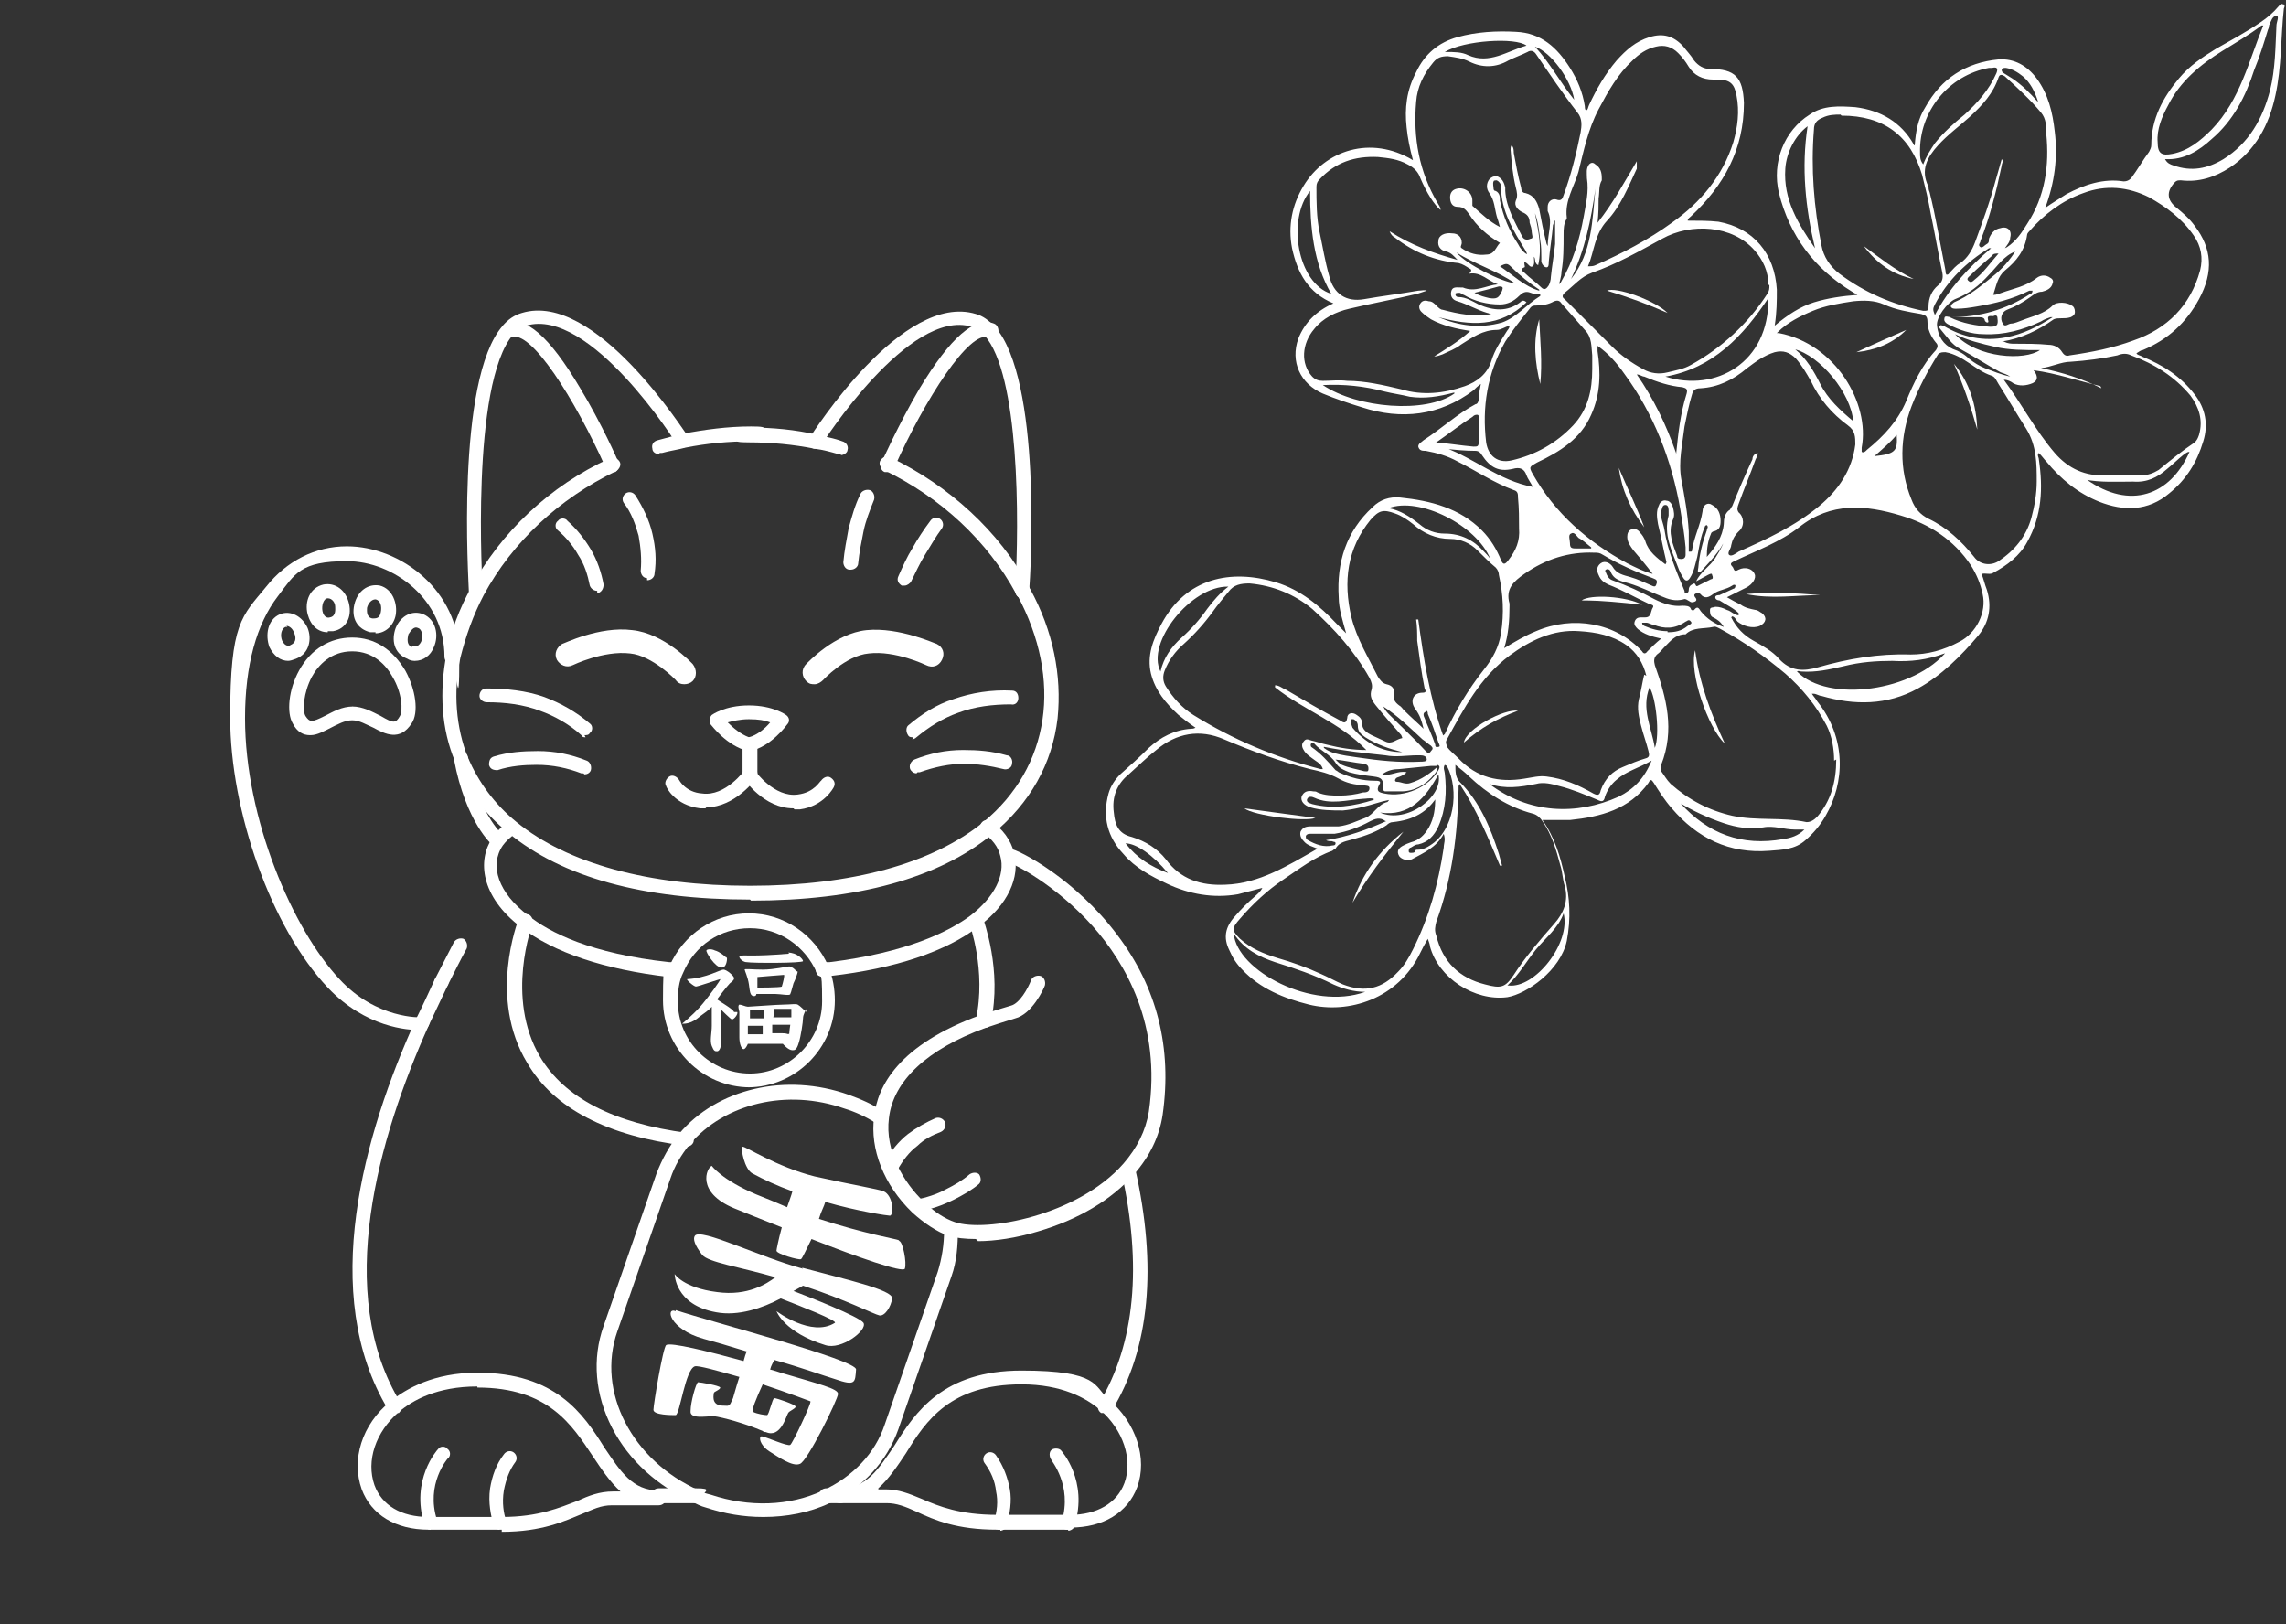
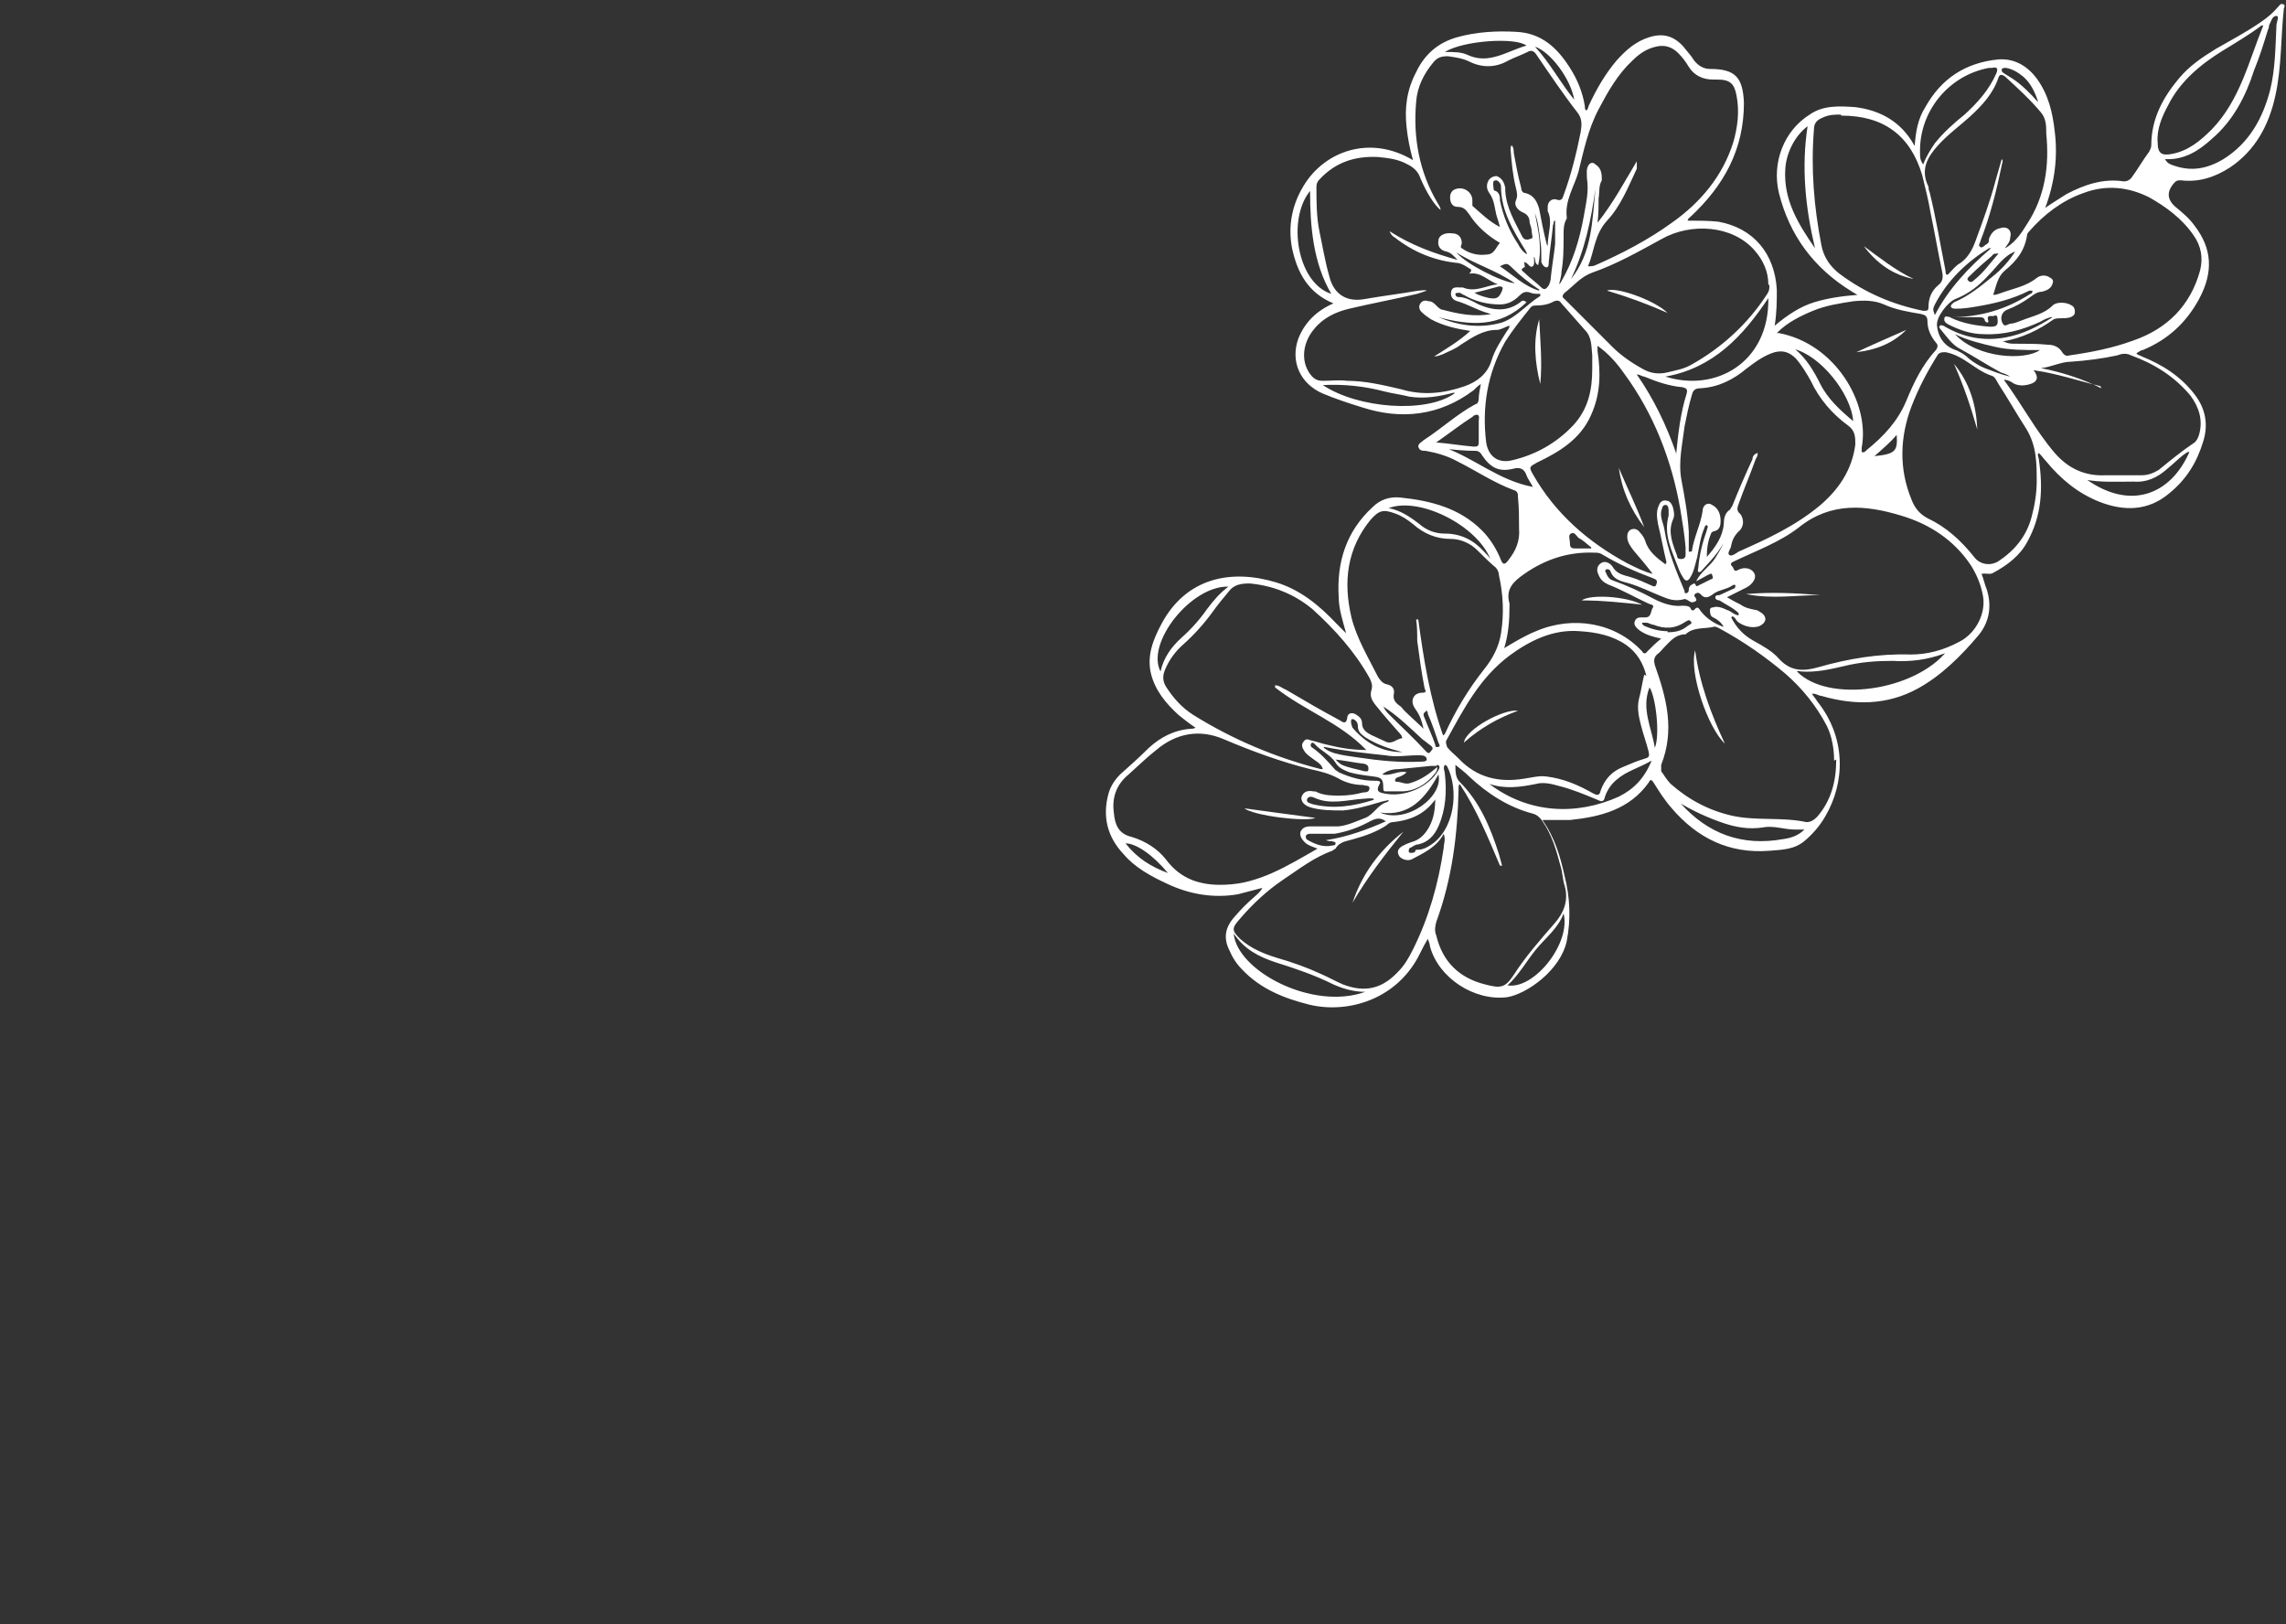
<svg xmlns="http://www.w3.org/2000/svg" id="Ebene_1" data-name="Ebene 1" width="215.5" height="153.1" version="1.1" viewBox="0 0 215.5 153.1">
  <rect x="0" y="0" width="215.5" height="153.1" fill="#333333" stroke="none" />
  <defs>
    <style>
      .cls-1 {
        clip-path: url(#clippath);
      }

      .cls-2, .cls-3 {
        fill: none;
      }

      .cls-2, .cls-4 {
        stroke-width: 0px;
      }

      .cls-5 {
        clip-path: url(#clippath-1);
      }

      .cls-6 {
        clip-path: url(#clippath-4);
      }

      .cls-7 {
        clip-path: url(#clippath-3);
      }

      .cls-8 {
        clip-path: url(#clippath-2);
      }

      .cls-9 {
        clip-path: url(#clippath-7);
      }

      .cls-10 {
        clip-path: url(#clippath-6);
      }

      .cls-11 {
        clip-path: url(#clippath-5);
      }

      .cls-3 {
        stroke: #fff;
        stroke-miterlimit: 10;
        stroke-width: 0px;
      }

      .cls-12 {
        isolation: isolate;
      }

      .cls-4 {
        fill: #fff;
      }
    </style>
    <clipPath id="clippath">
      <rect class="cls-2" x="104.2" width="111.4" height="95" />
    </clipPath>
    <clipPath id="clippath-1">
      <rect class="cls-2" x="103.9" y=".1" width="111.7" height="95.2" />
    </clipPath>
    <clipPath id="clippath-2">
      <rect class="cls-2" y="20.4" width="133.9" height="132.7" />
    </clipPath>
    <clipPath id="clippath-3">
      <rect class="cls-2" x=".2" y="20.7" width="133.5" height="132" />
    </clipPath>
    <clipPath id="clippath-4">
      <rect class="cls-2" x=".2" y="20.7" width="133.5" height="132" />
    </clipPath>
    <clipPath id="clippath-5">
      <rect class="cls-2" x=".2" y="20.7" width="133.5" height="132.1" />
    </clipPath>
    <clipPath id="clippath-6">
-       <rect class="cls-2" x=".2" y="20.7" width="133.5" height="132" />
-     </clipPath>
+       </clipPath>
    <clipPath id="clippath-7">
      <rect class="cls-2" x=".2" y="20.7" width="133.5" height="132" />
    </clipPath>
  </defs>
  <g class="cls-12">
    <g class="cls-1">
      <g class="cls-5">
        <path class="cls-4" d="M134.4,67.1c-.3.1-.2.4-.1.6.3.8.7,1.6,1,2.5,0,.1,0,.3.3.2.2,0,.1-.2,0-.4-.3-.9-.6-1.8-1-2.7,0-.1,0-.3-.2-.3h0ZM176.7,43c2-.2,2.2-.5,2.1-2-.6.7-1.3,1.3-2.1,2ZM150,51.6c-.5-.4-.8-.7-1.2-.9-.2-.2-.4-.6-.7-.4-.3.1-.1.6-.1.9,0,.4.1.5.5.5.4,0,.9,0,1.5,0ZM125.9,71.6c.2.2.4.4.6.5.7.3,1.4.4,2.1.6.2,0,.4.1.4-.2,0-.2,0-.4-.4-.5-.9-.1-1.8-.3-2.7-.4h0ZM139,27.6c.5.3,1,.4,1.4.5.7.1.9,0,1.2-.7.1-.3.1-.4-.3-.4-.7.2-1.5.4-2.3.6h0ZM145.1,27.3c-.9-.6-1.8-1.3-2.6-2.1-.4-.4-.5-.4-1.1-.1,1.2.8,2.3,1.9,3.7,2.3h0ZM132.2,70.9c-1.2-.3-2.4-.7-3.5-1.4-.4-.3-.7-.5-.7-1.1,0-.3-.2-.5-.4-.6,0,0-.2,0-.2,0-.1.3,0,.5.1.8,0,0,0,0,0,0,1.2,1.4,2.7,2.3,4.7,2.3h0ZM188.4,23.9c-.3,0-.5,0-.6.2-.7.6-1.4,1.2-2.1,1.9-.1.1-.4.3-.1.5.2.2.4,0,.5-.1.9-.7,1.5-1.6,2.3-2.5h0ZM157.2,59.6c.7,0,1.3-.1,1.9-.6.1-.1.5-.2.3-.4-.2-.3-.4,0-.5,0-1,.7-2,.7-3,.3-.2,0-.5-.2-.7-.2-.1,0-.3,0-.4,0,0,.2.1.2.2.3.7.3,1.4.5,2.2.5h0ZM137.3,23.8c.9,1.1,4.3,2.8,5.5,2.9-1.7-1.2-3.8-1.8-5.5-2.9ZM129.5,75.3c-.4-.1-.7,0-1,0-1.5.1-3.1.6-4.6-.1-.2-.1-.6-.2-.7.2,0,.3.3.3.5.4,2,.5,3.9.2,5.8-.4h0ZM192.1,9.5c-.3-.9-.7-1.7-1.4-2.3-.5-.4-1-.7-1.6-.8-.2,0-.4,0-.4.2,0,.2.1.2.2.3.3.2.5.3.8.5.9.6,1.7,1.4,2.4,2.2h0ZM110.1,82.3c-1.4-1.7-3-2.8-4-2.8,1.1,1.4,2.4,2.2,4,2.8ZM130.4,66.6c.2.4.4.6.6.8,1.1,1.1,2.3,2.2,3.4,3.4.2.2.3.3.5,0,.2-.2.2-.3,0-.5-.3-.2-.5-.4-.8-.6-1.2-1.1-2.3-2.2-3.7-3.1h0ZM183.8,29.9c1.2.6,2.5.8,3.8.9.6,0,.8-.1.7-.8,0-.3-.2-.3-.4-.2-.2,0-.6-.1-.5.3,0,.1.1.2,0,.3-.1,0-.2,0-.3-.2,0-.2-.2-.3-.5-.3-.9,0-1.8,0-2.7,0h0ZM150.4,17.8c-.4,2.9-1,5.8-2.3,8.5,2-2.5,2-5.5,2.3-8.5ZM144.7,4.4c1.4,1.5,2.4,3.4,3.7,5-.3-1.9-2.2-4.5-3.7-5ZM130.1,76.6c2.5,1.1,6-1.5,5.5-3.6-1.2,2.2-2.7,4-5.5,3.6ZM143.9,24.2c.1-.3,0-.4-.1-.6-1.1-1.8-2.3-3.7-2.3-6,0-.3-.2-.5-.4-.6-.1,0-.3,0-.3.1-.1.2,0,.5,0,.7,0,0,0,.2.2.2.4.2.4.6.4.9.3,1.5.9,2.9,1.7,4.1.2.4.5.8.9,1h0ZM187.7,23.4c0,0-.1,0-.2,0-2.1,1.3-3.9,3-5.1,5.3-.2.4-.2.5,0,1,1.3-2.5,3.2-4.5,5.3-6.3h0ZM156,70.5c.5-1.2.1-4.8-.5-5.7-.8,2,.2,3.8.5,5.7ZM124.8,70.5c.4.3.7.4,1,.5.7.2,1.5.3,2.2.4,2,.3,3.9.5,5.9.4.2,0,.6,0,.6-.2,0-.3-.3-.4-.6-.4-.1,0-.2,0-.3,0-1,0-2,.2-3,0-1.9-.2-3.8-.4-5.8-.8h0ZM130.6,77.4c-.5-.4-1-.2-1.4,0-1.1.6-2.2,1-3.4,1.2-.8,0-1.5,0-2.3,0-.1,0-.3,0-.4.2,0,.2,0,.3.2.4.7.4,1.5.7,2.3.5.1,0,.3,0,.3-.2,0-.2-.2-.1-.3-.2-.2,0-.4,0-.6-.1,2-.3,3.9-1,5.7-1.8h0ZM192.3,33c-1.5,0-2.9,0-4.2-.3-1.3-.3-2.6-.6-3.8-1.2,2.1,2.3,6.6,2.5,8,1.5h0ZM136.2,72.1c-.2.3,0,.6,0,.8.2,1.7.1,3.4-.6,5-.4.9-1,1.5-1.9,1.7-.3,0-.5.2-.7.3-.1,0-.2.1-.2.3,0,.1,0,.2.2.2.1,0,.3,0,.4-.1,0-.2.1-.2.3-.2.4,0,.8-.2,1.1-.4,2.3-1.4,2.8-5.2,1.6-7.5h0ZM145.2,27.7c-.4,0-.7,0-.9-.1-.5-.2-.8,0-1.1.3-.5.5-1.1.8-1.8.8-1.2,0-2.4-.3-3.4-.9-.1,0-.3-.2-.4-.2-.1,0-.4,0-.4.1,0,.2.1.3.3.3.7,0,1.3.4,1.9.7,1.4.6,2.7.7,3.9-.2.1-.1.3-.3.6,0-2.5,2.4-5.3,2.2-8.3,1.4,1.9.8,3.9,1.1,6,.5,1.4-.5,2.3-1.7,3.6-2.5h0ZM143.7,24.8c0,.2.1.4,0,.4-.5.2-.1.4,0,.5.5.5,1.1.9,1.6,1.4.3.3.5.1.7-.2.1-.2.2-.5.2-.8.1-1,.3-2.1.4-3.1,0-.7,0-1.4,0-2.2-.2,0-.1.3-.2.4-.1,1.2-.3,2.3-.4,3.5,0,.2,0,.5-.2.5-.2,0-.4-.2-.5-.5,0-.1,0-.3,0-.4,0-.5,0-1.1-.1-1.6-.1-.9-.2-1.8-.5-2.6.3,1.6.7,3.2.3,4.9-.4-.2-.2-.6-.4-.8,0,.3.1.7-.1.9-.3.2-.4-.3-.8-.4h0ZM135.3,41.7c1.3.1,2.4.3,3.6.4.4,0,.5,0,.5-.5,0-.6,0-1.2,0-1.9,0-.2.1-.5-.1-.6-.2,0-.3,0-.5.2-1.1.7-2.1,1.5-3.4,2.4h0ZM136.2,42.2c2.8,1,5.1,3.1,8.3,3.7-.2-.4-.5-.8-.6-1.1-.2-.6-.6-.8-1.3-.6-1.3.3-2.1-.1-2.9-1.3-.1-.2-.3-.4-.6-.4-1,0-2-.1-3-.2h0ZM136.3,4.9c.8,0,1.5,0,2.1.3,2,.9,3.7-.4,5.5-.9-1-.8-5.9-.5-7.7.6h0ZM162.9,50.1c-.4,1.5-1.4,2.5-2.4,3.6-.1.1-.2.3-.4.2-.1,0,0-.3,0-.4.1-1.2.4-2.4.8-3.5,0-.2.2-.3,0-.5-.1,0-.2.1-.2.2-.4.9-.5,1.8-.7,2.8-.2.7-.3,1.4-.7,2-.2.3-.4.3-.6,0-.2-.3-.4-.7-.5-1-.6-1.6-1.4-3.1-.9-4.9,0-.1,0-.2,0-.4,0-.2,0-.6-.3-.6-.3,0-.3.3-.4.6-.1.6.2,1.1.3,1.7.3,2,1.1,3.9,1.9,5.8,0,.1,0,.3.2.2.1,0,.2-.1.2-.3,0-.4.3-.5.5-.6.2,0,.1.4.4.2.4-.2.8-.4,1.2-.6.2,0,.2-.2.1-.4,0-.2-.2-.1-.4,0-.4.2-.7.4-1.1.6.4-.9,1.3-1.4,1.8-2.2.5-.8,1-1.6,1-2.6h0ZM169.2,32.9c1.1.9,1.8,2.1,2.4,3.3.7,1.4,1.9,2.5,3.1,3.5-.2-2.6-3.1-6.2-5.6-6.8h0ZM163.9,57.8c-.5-.5-1.2-.8-1.8-1.2-.2,0-.4-.1-.4-.3,0-.2.3-.2.4-.2.4-.2.9-.4,1.3-.6.1,0,.2-.1.2-.3,0-.1-.2-.1-.3,0-.6.4-1.3.4-1.8.8-.4.3-.8.5-1.2,0-.1-.1-.3-.2-.5,0-.1,0-.1.2,0,.3.1.1.2.3,0,.4-.2.1-.4.1-.5,0-.2-.1-.4-.3-.6-.2-.8.2-1.4,0-2.1-.3-1-.4-2-.9-3-1.2-.7-.2-1.5-.3-1.8-1.2,0,0,0,0-.1-.1,0,0-.2-.1-.3,0-.1,0-.1.2,0,.3.1.3.3.6.6.7,1.4.5,2.7,1.1,4,1.8.8.4,1.7.7,2.6.6.3,0,.7,0,.8.3,0,.1.2.2.3.1.4-.5.5,0,.7.2.5.6,1.2,1.1,2.1,1.4-.3-.5-.6-.7-1-.9-.3-.1-.3-.5-.3-.7,0-.3.3-.2.5-.3.4,0,.7.1,1.1.3.4.1.7.5,1.1.5h0ZM142.2,92.9c2.5.3,5.9-4,5.2-6.8-.5,1.4-1.7,2.3-2.6,3.4-.9,1.1-1.6,2.4-2.7,3.4ZM196.7,45.2c4.1,2.9,7.9,1.5,9.7-2.6-.3,0-.4.2-.6.3-.5.4-1,.9-1.5,1.3-.9.8-1.9,1.3-3.2,1.2-1.5,0-3.1.1-4.6-.2h0ZM137.1,37c-1.5.4-2.8.6-4.2.4-.8-.2-1.6-.3-2.4-.5-1.9-.5-3.8-.7-5.8-.6,3.3,2.2,9.7,2.7,12.4.8ZM123.5,18c-2.2,2.7-1.2,8.7,2,9.7-1.7-2.9-2-6.3-2-9.7ZM130.9,47.9c1.1.2,2,.8,2.9,1.5.7.6,1.5.9,2.4.9,1.5,0,2.7.6,3.7,1.7.2.2.4.4.6.7-1.3-3.2-6.7-5.9-9.6-4.8h0ZM158.3,75.5c0,0,0,.1.1.2,2.6,2.9,5.8,4.1,9.7,3.4.7-.1,1.4-.3,2-.9-.3,0-.6,0-.9,0-1,0-2-.4-3-.2-1.3.2-2.5,0-3.7-.4-1.5-.5-3-1.2-4.3-2h0ZM115.8,55.3c-3.5-.1-7.8,5.3-6.4,8,.3-1.3,1-2.3,2-3.2.9-.8,1.7-1.7,2.4-2.7.6-.8,1.2-1.5,2-2.1h0ZM158,42.9c.2-2,.4-3.9,1-5.8.1-.4,0-.5-.4-.6-1.2-.1-2.4-.5-3.6-1-.2,0-.4-.2-.7-.2,1.6,2.3,2.8,4.8,3.7,7.4h0ZM171.1,23.4c-.9-3.8-1.3-7.6-.7-11.5-1.2.9-2,2.5-2.1,4-.2,2.9,1.2,5.2,2.8,7.5h0ZM128.7,93.5c-1.1,0-2.1-.3-3-.7-1.8-.9-3.6-1.5-5.5-2.1-1.5-.5-2.9-1.2-3.9-2.7.3,3.5,7.4,7.3,12.4,5.5h0ZM166.7,28.1c-2.4,3.6-5.2,6.6-9.7,7.4,4.7,1.5,9.8-1.3,9.7-7.4ZM190.4,23.3c-.1.1-.3.3-.4.4-1.1.4-1.7,1.4-2.5,2.2-.9,1-1.9,1.8-3.2,2.3-.7.3-1.8,1.7-1.7,2.5.1,1,.6,1.8,1.5,2.2.6.2,1.1.5,1.5.9.5.4,1,.7,1.5.9.8.3,1.5.6,2.4.8-.3-.2-.6-.3-.9-.4-1.3-.7-2.5-1.5-3.8-2.2-.8-.4-1.3-1.2-1.9-1.9,0,0-.2-.2,0-.3,0-.1.2,0,.3,0,1.8,1.1,3.8,1.5,5.9,1.1,1.6-.3,3-1,4.4-1.9-.1,0-.2,0-.2,0-.3.1-.6.2-.9.4-1.7.8-3.5,1.3-5.4,1.2-1.2,0-2.3-.4-3.3-.9-.2-.1-.5-.3-.4-.6,0-.3.4-.1.6-.1,2.7,0,5.2-.7,7.5-2.2,0,0,.2,0,.2-.3-.1,0-.2,0-.3,0-1.6.8-3.2,1.2-5,1.5-.6.1-1.2.2-1.9.2-.2,0-.4,0-.5-.2,0-.2.2-.3.3-.4,1.4-.6,2.5-1.5,3.6-2.4.9-.7,1.7-1.6,2.3-2.6h0ZM140.4,73.9c3.7,2.8,8.2,3,12.2,1.2,1.4-.7,2.4-1.7,3.1-3.4-1.2.7-2.4,1-3.3,1.8-.5.4-.9,1-1.1,1.6-.1.5-.3.5-.7.3-1.2-.5-2.4-1-3.6-1.3-.7-.2-1.5-.4-2.2-.2-1.5.3-2.9.5-4.4,0h0ZM181.3,15.5c.3-.8.7-1.4,1.1-2,.8-1,1.8-1.9,2.8-2.7,1.2-1.1,2.3-2.3,3-3.9.2-.5,0-.6-.4-.5-.1,0-.2,0-.3,0-3.8.7-6.6,4.1-6.5,8,0,.4,0,.7.3,1.1h0ZM183.6,61.6c-.1,0-.2,0-.3,0-1.6.6-3.2.8-4.9.7-1.5,0-3,.1-4.6.5-1.3.3-2.6.6-4,.5-.1,0-.3-.1-.4,0,2.9,3,11.1,1.9,14.2-2h0ZM204.1,15c.2.4.5.5.8.6,1.7.6,3.2.3,4.7-.6,2.4-1.5,3.7-3.8,4.4-6.5.5-2,.5-4.1.6-6.1,0-.3.3-.9,0-.9-.4,0-.5.5-.7.9,0,.1,0,.2-.1.4-.4,1.3-.8,2.6-1.3,3.8-.8,2.5-2,4.8-4,6.5-1.2,1.1-2.6,2-4.4,1.9h0ZM213.4,2.4c-.1,0-.2,0-.2,0-1.2.9-2.4,1.6-3.7,2.4-2.1,1.3-4,2.9-5.1,5.1-.6,1.1-1.1,2.3-1,3.5,0,1.1.4,1.3,1.4,1.1,1.5-.3,2.6-1.2,3.7-2.3,2.7-2.8,3.5-6.5,4.9-9.9h0ZM141.8,61.1c1-.6,2-1.2,3-1.6,3.5-1.5,7.5-.8,10,1.9.1.2.3.3.5,0,.4-.4.8-.8,1.3-1.2-.9-.2-1.6-.4-2.2-.9-.2-.2-.4-.4-.3-.7.1-.3.3-.4.6-.4.1,0,.3,0,.4,0,.6,0,.5-.6.7-.9.2-.3-.2-.3-.4-.4-1.3-.6-2.5-1.3-3.8-1.8-.4-.2-.7-.4-.9-.9-.2-.4-.2-.8.2-1.1.4-.3.9,0,1.1.3.4.7,1,.8,1.7,1,.7.2,1.3.5,2,.8.4.2.4,0,.5-.3,0-.3-.2-.3-.4-.4-1.6-.6-3.2-1.3-4.7-2.2-.3-.2-.5-.2-.8-.2-2.4-.1-4.6.6-6.6,2-1,.7-1.8,1.4-1.4,2.8,0,0,0,.1,0,.2,0,1.4-.1,2.7-.5,4h0ZM167.5,31.4c.1,0,.2,0,.2,0,5.3,1,8.6,6.6,7.8,10.8,0,.1,0,.3,0,.4.2.1.3,0,.5-.2,1.6-1.3,2.9-2.7,3.7-4.6.7-1.7,1.5-3.4,2.8-4.8.2-.3.2-.5,0-.7-.5-.6-.8-1.3-.8-2,0-.5-.2-.6-.6-.7-1.2-.2-2.4-.4-3.5-.9-.9-.4-1.9-.4-2.9-.3-1.3.2-2.6.4-3.8.9-1.2.5-2.4,1.1-3.3,2h0ZM150.1,34.8c0-.4,0-.9,0-1.3-.1-.8,0-1.7-.7-2.4-.7-.8-1.5-1.7-2.2-2.5-.2-.3-.4-.3-.7-.2-.5.3-1.1.4-1.7.4-.2,0-.4,0-.6.3-.8,1-1.6,2-2.3,3.1-1.7,3-2.2,6.2-1.8,9.5.2,1.3,1.1,2,2.4,1.7,2.2-.5,4.2-1.6,5.8-3.3,1.4-1.5,1.8-3.3,1.8-5.3h0ZM189.2,23.3c.9-.6,1.4-1.4,1.9-2.2,1.7-2.6,2.1-5.5,1.8-8.5,0-.7,0-1.4-.5-2-1-1.2-2.2-2.3-3.4-3.4-.3-.2-.5-.2-.6.1-.5,1.5-1.5,2.6-2.7,3.7-1,.9-2.1,1.7-3,2.7-1,1.1-1.7,2.3-.9,3.9,0,.1,0,.3.1.5.6,2.4,1,4.9,1.5,7.4,0,.1,0,.3.1.4.2,0,.2-.1.3-.2.3-.3.6-.7,1-.9.7-.5,1.1-1.2,1.4-2,.7-1.9,1.4-3.8,1.9-5.7.2-.7.4-1.4.6-2.1.2.2,0,.4,0,.6-.5,2.4-1.1,4.8-2,7.1,0,.2-.3.4,0,.6.2.1.4-.2.6-.3.2-.1.2-.3.2-.5.2-.5.5-.9,1.1-1,.6-.2,1.1.2.9.9,0,.4-.3.7-.5,1h0ZM157.1,53c-.3-1.2-.5-2.4-.8-3.6-.1-.6-.2-1.2.1-1.8.1-.3.4-.5.7-.4.3,0,.5.3.6.6.1.4.2.8,0,1.2-.5,1.2,0,2.3.4,3.4,0,.2.1.3.4.3.2,0,.4-.1.4-.4,0-.2,0-.5,0-.7-.1-1.2-.3-2.4-.5-3.6-.8-4.6-2.5-9-5.3-12.8-.7-1-1.5-1.9-2.5-2.6,0,0,0,0,0,.1,0,.1,0,.2,0,.4.3,2,.3,4-.6,6-1,2.3-3,3.5-5.1,4.5-.7.4-.8.4-.4,1.1,2.1,3.7,5.2,6.4,8.9,8.4.8.4,1.6.8,2.4,1-.6-.8-1.2-1.5-1.8-2.2-.3-.4-.6-.8-.6-1.3,0-.3.1-.6.4-.7.3-.1.6,0,.8.3.2.2.4.5.5.8.3,1,1.1,1.6,1.9,2.2h0ZM198,36.4c-2.1-.5-4.1-1.2-6.3-1.5.5.6.4,1.1-.3,1.3-.6.2-1.3.2-1.8-.2-.2-.1-.4-.2-.7-.2,1.7,2.3,3,4.8,4.8,6.9,1.3,1.5,2.9,2.2,4.8,2.1,1.1,0,2.3,0,3.4,0,.6,0,1.1-.2,1.6-.5,1.1-.9,2.2-1.8,3.4-2.6.2-.2.3-.4.4-.7.4-1.4,0-2.6-.8-3.7-1.5-1.8-3.4-3-5.6-3.8-.4-.2-.8-.2-1.3,0-1.4.3-2.9.5-4.4.6-.9,0-1.8.5-2.8.6,2,.4,3.9,1,5.7,1.9h0ZM137.5,74.1c0,.1,0,.2,0,.3-.1,4.3-.6,8.4-2.1,12.5-.1.4-.2.8,0,1.3.6,2.5,2.2,4,4.6,4.6,1.5.4,1.9.3,2.7-.9,1.1-1.7,2.4-3.2,3.8-4.8.9-1,1.4-2.2,1-3.6-.2-.6-.2-1.3-.4-1.9-.4-1.5-.8-2.9-1.7-4.2-.2-.3-.5-.6-.9-.7-2.3-.6-4.3-1.9-6-3.5-.4-.4-.8-.7-1.3-1.1,0,.6,0,1.2.4,1.6,1.9,1.9,2.9,4.3,3.7,6.8.1.4.2.7.3,1.1,0,0-.1,0-.2,0-1.1-2.6-2.2-5.3-3.8-7.7ZM173.5,10.8c-.5,0-1.1,0-1.7.3-.5.2-.8.5-.8,1.1-.3,3.7,0,7.3.7,10.9.2,1.1.8,2,1.7,2.7,2.4,1.8,5,2.9,7.9,3.5.4,0,.5,0,.5-.4,0-.8.3-1.5.9-2,.4-.3.5-.7.4-1.2-.4-1.9-.7-3.7-1.1-5.6-.2-1.2-.5-2.4-.8-3.6-1.1-3.7-3.6-5.6-7.6-5.6h0ZM166.7,26.8c0-1.2-.5-2.3-1.3-3.2-2.1-2.4-6-2.6-8.7-1.1-2.2,1.2-4.3,2.4-6.6,3.2-1.1.4-1.7,1.2-2.6,1.9-.2.2-.3.4,0,.6,1.5,1.5,3,3,4.5,4.5.8.8,1.8,1.5,2.9,2.1.7.4,1.5.5,2.3.3.8-.2,1.5-.3,2.2-.7,2.9-1.6,5.4-3.9,7.2-6.7.2-.3.2-.5.2-.8h0ZM192,45.4c0-1.7,0-3.4-1-5-.9-1.4-1.7-2.8-2.6-4.2-.2-.3-.3-.7-.7-.8-1.5-.5-2.6-1.9-4.3-2.2-.3,0-.5,0-.7.2-1,1.6-1.8,3.1-2.5,4.9-1.1,2.9-1.2,5.9,0,8.8.3.8.8,1.4,1.6,1.8,1.7.8,3.1,2.1,4.3,3.6.5.7,1.5.9,2.3.4,1.5-1,2.6-2.3,3.1-4.1.3-1.1.5-2.3.5-3.4h0ZM135.6,74.9c-1,1.7-2.4,2.4-4.3,2.6-.2,0-.4.1-.6.3-.9.6-2,1-3.1,1.3-.6.2-1.3.2-1.7.9,0,0-.2.1-.3.2-1.7.6-3.1,1.7-4.6,2.7-1.5,1-2.9,2.3-4.1,3.7-.8.9-.8,1.1,0,1.9,1,.9,2.2,1.4,3.5,1.8,1.4.4,2.8.9,4.1,1.5.7.3,1.4.7,2.1,1,2.1.8,3.7.4,5.2-1.2.6-.6,1-1.3,1.4-2.1,1.5-3,2.4-6.2,2.9-9.6,0-.4.2-.7,0-1.3-.7,1.3-1.9,1.8-3,2.4-.4.2-1,0-1.2-.3-.3-.5,0-.8.4-1,.2-.1.4-.2.7-.3.8-.2,1.3-.7,1.7-1.4.5-.9.6-1.8.6-2.8h0ZM136,69.5c0-.2.1-.2.2-.3,1-2.2,2.2-4.2,3.7-6.1.8-1,1.4-2.1,1.6-3.4.3-1.9.2-3.7-.2-5.5,0-.2-.1-.5-.3-.7-.6-.5-1.1-1-1.7-1.6-.7-.7-1.6-1.1-2.6-1.1-1.3,0-2.5-.5-3.5-1.4-.5-.4-1.1-.8-1.7-1-1.1-.4-1.5-.3-2.3.6-2.2,2.7-2.6,5.8-1.8,9.2.5,2,1.6,3.8,2.5,5.6.2.3.4.6.8.7.5.1.8.4.7.9-.1.5.1.8.5,1.1.2.1.3.3.5.5.6.6,1.3,1.2,1.8,1.7-.2-.8-.3-1.2-.8-1.9-.5-.7-.2-1.5.7-1.5.4,0,.3-.2.2-.4-.3-1.5-.5-3-.7-4.5,0-.7,0-1.3-.1-2,0,0,.2,0,.2,0,.5,3.7,1.1,7.5,2.4,11.1h0ZM159.3,52c.2,0,.2,0,.2-.1.2-1.3.8-2.4,1-3.7,0-.6.5-.9.9-.6.6.3.8.9.8,1.5,0,.5-.1.9-.7,1,0,0-.2.1-.2.2-.3.7-.4,1.4-.4,2.2.8-.9,1.5-1.9,1.6-3.1,0-.5.1-1,.5-1.3.1,0,.2-.3.3-.4.6-1.5,1.2-2.9,1.9-4.4,0-.2.1-.5.5-.6,0,.3-.1.4-.2.6-.5,1.4-1.1,2.8-1.6,4.2-.1.3-.2.5,0,.8.5.4.6,1.3,0,1.8-.4.4-.6.8-.7,1.3,0,.3-.4.7-.2.9.2.2.6-.1.9-.3,2.7-1.2,5.3-2.4,7.6-4.3,1.8-1.5,3.1-3.4,3.4-5.8,0-.7,0-1.3-.7-1.8-1.5-1.1-2.7-2.5-3.5-4.2-.4-.7-.8-1.4-1.4-2.1-.6-.6-1.2-.8-2-.6-1,.3-1.8.9-2.6,1.5-1.3,1.1-2.7,1.8-4.4,1.9-.5,0-.7.2-.8.6-.3,1-.5,2-.7,3-.2,1.7-.6,3.3-.3,5,.3,1.6.6,3.2.7,4.9,0,.6,0,1.2,0,1.9h0ZM146.7,27c.4-.3.4-.3.5-.5,1.1-1.9,1.7-3.9,2.1-6.1.2-1.2.5-2.3.3-3.6,0-.5-.1-.9.2-1.3.2-.2.4-.2.6,0,.5.3.6.8.6,1.3,0,0,0,.1,0,.2-.3.5-.2,1.1-.3,1.7,0,.7,0,1.4-.1,2.3,1.5-1.9,2.5-3.8,3.7-5.8,0,.3,0,.5,0,.7-.8,1.7-1.5,3.5-2.8,4.9-1.2,1.3-1.2,2.9-1.8,4.3.3,0,.5,0,.7-.1,2.5-1.1,5-2.4,7.2-4,2.7-1.9,4.8-4.4,5.8-7.6.4-1.4.6-2.9.3-4.4-.2-1.1-.6-1.5-1.8-1.5-.1,0-.3,0-.4,0-1,0-1.8-.4-2.3-1.2-.3-.5-.6-.9-1-1.3-.6-.6-1.3-.8-2.1-.6-.9.2-1.6.7-2.2,1.3-1.4,1.3-2.3,2.9-3.2,4.6-1,1.9-1.4,3.9-1.9,5.9-.4,1.4-1.3,2.7-1.1,4.3,0,0,0,0,0,.1-.3.5-.3,1-.3,1.5,0,1.2,0,2.4-.2,3.5,0,.5-.2,1-.3,1.5h0ZM188.9,32.2c.4.2.7.2,1,.2,1.1,0,2.2,0,3.2.1.5,0,1,.2,1.3.7.2.3.4.4.7.3,2.1-.3,4.1-.7,6-1.4,3.2-1.1,5.4-3.3,6.3-6.6.3-1.2.1-2.3-.6-3.3-1.1-1.6-2.6-2.7-4.2-3.6-2-1-4.1-1.2-6.2-.4-2,.7-3.7,2-5.1,3.6,0,0-.2.2-.2.3-.2,1.5-1,2.5-2.1,3.4-.7.6-.8,1.4-1.1,2.3.3,0,.5-.1.8-.2,1.1-.4,2.3-.6,3.3-1.4.4-.3.9-.3,1.3,0,.2.1.3.3.2.5-.1.5-.6.7-1,.8-.4,0-.7.2-1.1.5-.7.5-1.4.9-2.2,1.2-.5.2-.7.8-.4,1.3.2.4.5,0,.8,0,.3,0,.7-.2,1-.3,1-.4,2.1-.6,2.9-1.4.4-.4,1.4-.3,1.8,0,.2.1.3.3.3.6,0,.3-.2.4-.4.5-.3.1-.6.1-.9.1-.2,0-.5,0-.7.1-1.4,1-3,1.8-4.9,2.1h0ZM155.2,63.7c-.3-1.2-.9-2.2-1.9-2.9-1.3-.9-2.8-1.2-4.4-1.3-2.5-.2-4.7.9-6.6,2.3-2.8,2.1-4.3,5-5.9,7.9-.2.3,0,.5,0,.7.3.4.7.7,1.1,1.1,1.7,1.8,3.8,2.3,6.2,1.9.7-.1,1.4-.3,2.1-.2,1.6.2,3,.8,4.4,1.6.4.2.6.2.7-.3.4-1.1,1.1-1.8,2.1-2.2.7-.3,1.4-.6,2.1-.8.4-.1.4-.3.3-.7-.2-.8-.5-1.6-.7-2.4-.2-.8-.4-1.6-.2-2.5.2-.7.3-1.5.5-2.3h0ZM131,75.4c-.5.1-.9.2-1.2.3-1,.3-2.1.6-3.2.7-1,0-2.1,0-3.1-.3-.6-.2-.9-.6-.8-1,.2-.5.6-.6,1.1-.5.1,0,.3,0,.4.1.7.3,1.4.3,2.1.3.7,0,1.5-.1,2.2-.3.2,0,.6,0,.6-.4,0-.3-.4-.2-.6-.3-.8,0-1.6-.2-2.3-.6-.9-.5-1.8-.7-2.7-.9-2.8-.7-5.5-1.7-8.1-2.8-2.3-1-4.5-.6-6.4,1-.9.7-1.7,1.5-2.6,2.3-1.1.9-1.6,2.1-1.4,3.6.1,1.1.4,2,1.7,2.3,1.3.4,2.4,1.1,3.2,2.1,1.4,1.9,3.3,2.5,5.6,2.4,3.2-.1,5.9-1.8,8.7-3.4-.5-.2-.9-.3-1.2-.6-.3-.3-.5-.6-.4-1,.2-.4.5-.5,1-.5.9,0,1.7,0,2.6,0,.9-.1,1.7-.5,2.5-.8.8-.3,1.2-1.3,2.1-1.5,0,0,.1-.1.3-.4h0ZM120.2,64.6c.4,0,.7.3,1,.4,1.7,1,3.4,2,5.1,2.9.3.2.6.4.7-.2,0-.5.5-.6.9-.3.3.2.5.4.5.8,0,.6.5.9.9,1.1.4.2.9.4,1.3.6.6.3,1-.2,1.5-.3.2,0,0-.2,0-.3-.8-.9-1.6-1.8-2.4-2.8-.4-.5-.6-.9-.4-1.5.1-.4,0-.7-.2-1.1-1.4-2.5-3.3-4.6-5.4-6.5-1.7-1.4-3.7-2.2-5.9-2.4-.8,0-1.5.1-2,.8-.5.6-1,1.2-1.5,1.9-.8,1.1-1.7,2.1-2.7,3-.8.7-1.4,1.5-1.8,2.5-.2.5-.2,1,.1,1.5.7,1.1,1.5,2,2.6,2.7,3.7,2.3,7.7,4,12,5.1,0,0,.2,0,.2,0-.1-.4-.4-.6-.7-.8-.4-.3-.9-.6-1.1-1-.2-.3-.2-.6,0-.8.2-.3.4-.2.7-.1.5.1,1,.3,1.5.4,1.2.3,2.4.5,3.7.5-2.5-2.6-5.8-3.7-8.6-5.9h0ZM172.9,71.7c0-1.1-.2-2.3-.7-3.3-1-1.9-2.3-3.5-3.9-4.9-1.9-1.6-3.9-3-6.1-4.2-.2-.1-.5-.3-.7-.2-.9.2-1.9,0-2.6.7,0,0-.1,0-.2,0-.8.1-1.2.6-1.7,1.1-.3.3-.5.6-.8.8-.3.3-.3.6-.2,1,1.1,3.1,1.9,6.1.6,9.4,0,.2,0,.4,0,.6.3.4.5.8.9,1.2,1.7,1.5,3.6,2.5,5.8,3,2.3.5,4.7.1,7,.6.4,0,.7-.2,1-.5,1.3-1.5,1.8-3.3,1.8-5.4h0ZM163.2,58.2c.5,1,1.2,1.7,2.1,2.2.9.5,1.8,1,2.4,1.7,1.1,1.2,2.3,1.2,3.7.8,2.8-.8,5.7-1.3,8.7-1.2,1.6,0,3.1-.4,4.6-1.2,1.6-.8,2.6-2.8,2.2-4.5-.2-1-.6-1.9-1.1-2.7-1.6-2.4-3.9-3.9-6.6-4.7-3.3-1-6.6-1.3-9.6,1.1-1.8,1.4-4,2.2-6.1,3.2-.2.1-.5.2-.2.5.2.2.1.6.6.3.6-.3,1.3-.1,1.5.4.2.4-.2,1-.8,1.3-.6.3-1.2.6-1.8.9.5.3.9.5,1.3.7.4.3.9.4,1.4.5.2,0,.4.2.6.3.5.4.4.9-.2,1.2-.7.3-1.6,0-2.1-.4-.2-.2-.2-.4-.5-.5h0ZM145.9,23.2c0-1.2.5-2.3,0-3.3,0-.1,0-.3,0-.4,0-.5.4-.8.8-.7.5.2.6-.1.7-.4.7-1.9,1.2-3.9,1.6-5.9.1-.6.2-1.3-.3-1.9-1.4-1.8-2.6-3.6-3.9-5.5-.2-.3-.5-.4-.8-.2-.6.3-1.2.5-1.8.8-1.2.7-2.5.7-3.7.1-.6-.3-1.3-.4-2-.5-.6,0-1,.1-1.4.6-.9,1.1-1.5,2.3-1.6,3.7-.3,3.4.3,6.6,2,9.5.1.2.3.4.3.7-.6-.5-1.3-1.6-1.9-3-.2-.6-.6-1-1.2-1.3-.9-.5-1.8-.6-2.8-.7-2.2-.1-4,.5-5.5,2.1-.2.2-.3.4-.3.7,0,1.4,0,2.9.3,4.3.3,1.4.5,2.7.9,4.1.4,1.7,1.6,2.5,3.3,2.2,1.7-.3,3.4-.5,5.1-.8.3,0,.6-.1.8,0-.3.1-.6.2-.9.3-2.1.5-4.3.9-6.4,1.4-1.3.3-2.5.9-3.3,1.9-1.2,1.4-1.3,3.3-.2,4.5.3.3.6.4,1,.4.8,0,1.5-.1,2.3,0,1.7,0,3.4.4,5.1.8,2,.6,4,.4,6-.3,1.1-.4,2.1-1.1,2.5-2.4.3-1,.9-1.9,1.4-2.7.1-.2.3-.3.3-.6-.4.1-.8.4-1.2.4-1.3,0-2.3.7-3.4,1.4-.5.4-1.1.6-1.7.9-.3.1-.5.2-.8.2,1.1-.7,2.3-1.4,3.4-2.4-1.3-.2-2.6-.5-3.7-1.1-.3-.2-.6-.4-.9-.7-.2-.2-.3-.5-.1-.8.2-.3.5-.3.8-.2.3,0,.5.2.7.4.2.2.4.4.6.4,1.5.4,3,.7,4.6.4-.2,0-.3-.1-.4-.1-1-.3-1.8-.8-2.8-1.1-.4-.1-.7-.4-.6-.9.1-.5.5-.4.9-.4,0,0,.2,0,.2,0,1.2.5,2.2-.2,3.3-.3-.9-.3-1.6-1.2-2.7-1,.2-.2.3-.4,0-.5-.3-.2-.6-.4-1-.5-2.2-.2-4.2-1-6-2.4-.2-.1-.4-.3-.5-.6,2,1.3,4.2,2.1,6.4,2.7-.3-.3-.6-.7-1.1-.8-.5-.1-.8-.5-.7-1,0-.5.6-.8,1.3-.7.5,0,.9.3.9.9,0,.2-.2.4,0,.5.7.5,1.5.7,2.3.6.8,0,.9-.7,1.3-1.1-1.2-.7-2.2-1.6-2.9-2.7-.3-.4-.5-.7-1.1-.7-.5,0-.7-.4-.7-.9,0-.4.2-.7.6-.8.7-.2,1.5.3,1.5,1.1,0,.2,0,.3,0,.5.8.7,1.6,1.5,2.6,2-.1-.4-.2-.7-.3-1-.2-.7-.2-1.5-.7-2.2-.3-.4-.3-.9,0-1.3.2-.2.4-.3.7-.3.5.2.7.6.8,1.1,0,.1,0,.2,0,.3.1,1.6.9,2.9,1.6,4.3.2.4.6.3.8.2.3,0,.1-.4.1-.6,0-.3-.1-.6-.2-.9,0-.5-.2-.8-.7-1-.4-.2-.8-.6-.6-1.1.2-.4.1-.8,0-1.2-.3-1.2-.4-2.4-.5-3.6,0-.1,0-.3.1-.4.2.2.2.5.2.7.2,1.1.4,2.2.7,3.3,0,.2.1.5.4.5.8.2,1.1.8,1.3,1.5.2,1.1.4,2.1.7,3.3h0ZM135.4,72.2c-.1,0-.3,0-.5,0-1,.1-2,.2-3,.3-.5,0-1.1.1-1.6.5.8.2,1.5-.4,2.3-.2-.3.3-.6.4-.9.5-.2.1-.3.4,0,.4.4,0,.8.3,1.3.1,1-.3,1.8-.9,2.5-1.5,0,.3-.1.5-.3.7-.8,1-1.9,1.6-3.1,1.6-.5,0-1,0-1.4,0-.2,0-.3,0-.3-.3,0-.8-.1-1-.9-1.1-.8-.1-1.6-.2-2.3-.4-.5-.2-1-.4-1.3-.9-.5-.8-1.4-1.1-2-1.8,0,0-.2-.2-.3,0-.1.1,0,.3,0,.3.9.6,1.6,1.4,2.3,2.2,0,0,.2.1.3.2,1.1.5,2.2.8,3.4.8.3,0,.7,0,.4.4-.3.6,0,.7.5.8,1.9.4,4.2-.6,5.1-2.2.1-.2.2-.4-.1-.5h0ZM159.2,20.8c.9,0,1.9,0,2.8.1,3.3.6,5.3,3,5.5,6.4,0,1.1,0,2.1-.2,3.4,1.2-1,2.4-1.8,3.7-2.2,1.3-.4,2.7-.6,4.1-.7-.2-.1-.3-.2-.5-.3-3.6-2.2-5.9-5.3-6.9-9.3-.7-2.9.5-5.9,2.9-7.4,1.3-.9,2.8-.8,4.3-.7,2.4.3,4.3,1.4,5.5,3.5,0,0,0,.1.1.1.1-1.3.3-2.5,1-3.6,1.5-2.7,3.8-4.2,6.9-4.5,1.5-.1,2.7.6,3.6,1.8,1.1,1.5,1.5,3.2,1.7,5,.3,2.4,0,4.8-.9,7.2.7-.5,1.4-.9,2-1.3,1.7-.9,3.5-1.5,5.4-1.2.3,0,.5-.1.7-.3.6-.8,1.1-1.7,1.7-2.5.1-.2.2-.4.2-.6,0-2.5,1.1-4.5,2.6-6.3,1-1.2,2.2-2,3.5-2.8,1.4-.8,2.9-1.6,4.2-2.5.6-.4,1.2-.9,1.7-1.5.1-.1.2-.3.4-.2.2,0,.2.2.1.4-.3,2.7-.2,5.5-.8,8.2-.6,2.8-1.9,5.2-4.3,6.8-1.4.9-2.9,1.4-4.6,1.2-.3,0-.4,0-.6.2q-1.2,1.3.2,2.4c.6.5,1.2,1,1.7,1.7,1.6,2.1,1.8,4.3.4,6.9-1.2,2.2-2.9,3.8-5.3,4.8-.2,0-.4.2-.6.3.1.2.4.2.5.3,2,.8,3.7,1.9,5,3.6,1,1.3,1.3,2.8.8,4.4-.6,2-1.6,3.6-3.2,4.9-2,1.7-4.3,1.7-6.6.8-2-.8-3.6-2.1-5-3.8-.2-.2-.4-.5-.7-.8-.2.2,0,.4,0,.6.4,2.7.3,5.3-1.1,7.8-.7,1.3-1.9,2.2-3.2,2.9-.3.2-.7,0-1.1.1.2.5.3,1,.5,1.5.5,1.6.2,3.1-.8,4.3-1.6,1.9-3.5,3.8-5.7,5-2.9,1.6-6,1.6-9.1.7-.2,0-.5-.2-.7-.2,0,0,0,0-.2,0,.2.3.4.5.5.7,2.8,3.5,2.6,7.7.8,10.8-.5.9-1.2,1.7-1.9,2.3-1,.9-2.2.9-3.4,1-3.8.3-6.8-1.2-9.2-4-.7-.8-1.2-1.6-1.7-2.4-.2-.3-.3-.4-.5,0-1.8,2.5-4.5,3.2-7.4,3.5-.8,0-1.6,0-2.6,0,1.2,1.7,1.7,3.5,2.1,5.3.5,2,.6,4,.2,6.1-.6,2.8-3.8,5-5.6,5.3-3.1.4-6.5-1.8-7.3-4.8,0-.2-.1-.4-.2-.7-.3.5-.5.9-.7,1.3-2.1,4.4-6.8,5.8-10.5,4.9-2.4-.6-4.6-1.5-6.3-3.3-.5-.5-.9-1.1-1.2-1.8-.6-1.2-.4-2.2.5-3.2.6-.7,1.2-1.3,1.9-1.9.2-.2.5-.4.7-.8-.8.2-1.5.4-2.3.6-2.3.4-4.6,0-6.7-1-1.5-.7-3-1.5-4.1-2.8-1.5-1.6-2-3.5-1.4-5.7.2-.7.6-1.3,1.1-1.8.9-.8,1.8-1.6,2.7-2.5,1.1-1,2.4-1.7,4-1.8.1,0,.2,0,.4-.1-.6-.4-1.1-.8-1.6-1.2-1.2-1.1-2.2-2.3-2.6-3.9-.4-1.7.2-3.2,1-4.7,2.3-4.3,6.5-5.2,10.8-3.9,2.3.7,4.1,2.2,5.7,3.9.3.3.6.6.9.9-.3-1.1-.7-2.3-.7-3.4-.2-3.3.7-6.2,3.2-8.5.7-.7,1.6-1,2.6-.9,2.9.3,5.6,1,7.7,3.1.8.8,1.4,1.8,1.8,2.8.2.5.4.4.7,0,.7-.9,1.1-1.8,1-3,0-.9,0-1.9-.1-2.9,0-.3,0-.6-.4-.7-1.9-.7-3.5-1.8-5.3-2.7-.9-.5-1.9-.8-3-1-.3,0-.6,0-.7-.4,0-.3.3-.4.5-.6,1.7-1.1,3.2-2.5,4.9-3.4.2,0,.3-.3.3-.5,0-.4.1-.9.2-1.4-.3.2-.5.4-.7.6-3.2,2.4-6.8,2.8-10.5,1.6-1.3-.4-2.5-.8-3.7-1.3-2.1-.9-3.1-3-2.3-5.2.6-1.5,1.7-2.6,3.3-3.3-2.4-1-3.4-2.9-3.9-5.2-.4-2.1,0-4.1,1.1-5.9,2-3.3,6.3-4.8,10.3-2.4-.3-1.1-.5-2.1-.6-3.1-.2-1.8,0-3.5.9-5.2.8-1.7,2.1-2.8,3.9-3.3,1.8-.5,3.7-.6,5.5-.5,2.4.1,3.9,1.5,5.1,3.4.7,1.1,1.2,2.3,1.4,3.6,0,.1,0,.3.1.4.2,0,.2-.3.3-.5.7-1.5,1.5-2.9,2.6-4.2.9-1,1.8-1.8,3.1-2.2,1.3-.4,2.3-.1,3.2.9.3.4.7.8,1,1.3.4.5.9.8,1.5.8,2.4,0,3.1.8,3.2,3.2,0,4.4-1.9,7.8-5,10.7-.1.1-.3.2-.3.4h0Z" />
        <path class="cls-4" d="M164.6,56c2.3-.2,4.6-.1,7,.1-2.3,0-4.6.4-7-.1Z" />
        <path class="cls-4" d="M159.8,61.3c.4,3.1,1.5,6,2.8,8.8-1.6-1.5-3.4-6.7-2.8-8.8Z" />
        <path class="cls-4" d="M117.3,76.2c2.2.3,4.4.6,6.7.9-.9.4-5.8-.2-6.7-.9h0Z" />
        <path class="cls-4" d="M143.1,67c-1.9.7-3.5,1.6-5.1,3,.2-1.3,3.8-3.2,5.1-3Z" />
        <path class="cls-4" d="M132.3,78.4c-1.7,2.1-3.4,4.3-4.8,6.7.9-2.7,2.5-4.9,4.8-6.7h0Z" />
        <path class="cls-4" d="M184.2,34.3c1.5,1.8,2.1,3.9,2.2,6.2-.6-2.1-1.3-4.2-2.2-6.2Z" />
        <path class="cls-4" d="M157.2,29.5c-1.8-.8-3.7-1.5-5.7-2.1.8-.4,4.5.9,5.7,2.1Z" />
        <path class="cls-4" d="M180.4,26.3c-2-.4-3.5-1.5-4.7-3.1,1.5,1.1,3,2.3,4.7,3.1Z" />
        <path class="cls-4" d="M155,49.7c-1.3-1.7-2.1-3.5-2.4-5.6.8,1.9,1.7,3.7,2.4,5.6Z" />
        <path class="cls-4" d="M145.2,36.2c-.5-2-.7-4.1-.1-6.1.1,2,.3,4.1.1,6.1Z" />
        <path class="cls-4" d="M179.7,31.1c-1.3,1.3-2.9,1.9-4.7,2.1,1.5-.7,3.1-1.4,4.7-2.1h0Z" />
        <path class="cls-4" d="M154.8,57c-1.9-.2-3.8-.4-5.7-.4.8-.6,4.2-.4,5.7.4Z" />
      </g>
    </g>
  </g>
  <g class="cls-12">
    <g class="cls-8">
      <g class="cls-7">
        <g class="cls-6">
          <g class="cls-11">
            <rect class="cls-3" x=".2" y="20.7" width="133.5" height="132.1" />
          </g>
        </g>
      </g>
      <g class="cls-10">
        <g class="cls-9">
          <path class="cls-4" d="M95,82.4s.2.6.1,1.4c.6-1.1-.1-1.4-.1-1.4" />
          <path class="cls-4" d="M46.3,82.4s-.7.4-.1,1.4c0-.9.1-1.4.1-1.4" />
          <path class="cls-4" d="M84.8,117c.3.1.7,2,.5,2.6-.2.4-4.5-1.1-8.8-2.8-.5,1-.9,1.9-1,1.9-.2.1-2.3-.5-2.3-.8,0-.1.2-1.1.5-2.2-1.8-.7-3.5-1.4-4.5-1.8-3.6-1.5-2.6-3.8-2.1-4,0,0,.9,1.3,4.2,2.7,1,.4,2,.8,2.9,1.2.2-.6.4-1.1.5-1.5-1.4-.5-2.7-1.1-3.8-1.7-.7-.4-1.1-2.3-.9-2.5.2-.1,3.2,1.9,6.8,2.8,3.6.8,6,1.2,6.5,1.4.9.4,1,2.2.6,2.3-.2,0-3-.4-6.1-1.3-.1.4-.4.9-.6,1.6,4.3,1.4,7.3,1.9,7.5,2" />
          <path class="cls-4" d="M75.6,119.5c4.1,1.1,8.6,2.1,8.5,2.9-.1.8-.7,1.7-1.2,1.6-.5-.1-3.2-1.5-7.2-2.8-.2.1-.5.3-.9.5,1.3.5,6.2,2.4,6.6,3,.4.7-2.1,2.6-3.6,2.1-3.9-1.2-4.6-3.2-4.6-3.2,0,0,3.3,2.5,5.5,1.1.3-.2-3.3-1.6-5.1-2.3-1.7.9-4,1.7-6.1,1.3-3.9-.7-3.9-3.6-3.9-3.6,0,0,.8,1.3,4,1.7,2.9.4,4.7-.8,5.5-1.4-3.5-1-6.3-1.4-6.9-2.1-.7-.9-.9-1.5-.7-1.8.5-.8,6.1,2,10.2,3.1" />
          <path class="cls-4" d="M63.7,123.5c3.3,1.1,17.1,4.7,17,5.6-.1,1.2,0,1.6-2,.9-1-.3-3.2-1.1-5.7-1.8-.1.2-.3.5-.4.9.4.1.7.2,1,.3,3.7,1.1,5.4,1.5,5.4,2,0,.5-2.9,6.4-3.6,6.6-.7.3-2.1-.7-2.9-1.2-.9-.6-1-1.4-.7-1.4s0,0,0,0c.3,0,2.5,1,2.7.8.2-.1,2-3.9,1.9-4.1,0,0-2.1-.8-4.5-1.6-.6,1.3-1.1,2.5-.9,2.6.4.2,1.1.3,1.3.3.2,0,.5-1.6.7-1.6.2,0,2,.6,2,.8,0,.2-.6.4-.7.6-.2.3-.7,2.4-2.1,1.8-.1,0-.2,0-.3-.1-1.6-.7-3.8-1.3-4.6-1.4-.8,0-2.3.3-2.2-.5,0-.8.5-2.6.7-2.7.2,0,2,.3,2.1.5,0,.2-.6.4-.6.5,0,.1-.3,1.1.7,1.2.8,0,.7.2,1.1-.7.1-.3.3-1.1.6-2-2.1-.6-3.9-1.1-4.2-1-.9.3-1.4,4.5-1.8,4.6-.4,0-2.1,0-2.1-.5,0-.5.9-5.9,1.2-6.1.4-.3,4,.6,7.3,1.5.1-.4.2-.7.3-.9-1.6-.5-3-.9-4.1-1.2-3.2-.9-3.6-3-2.6-2.6" />
          <path class="cls-4" d="M69.5,95.4c.1.2-.3.7-.5.7-.1,0-1-.9-1-.9,0,0,0,2,0,2.8,0,.8-.2,1.1-.4,1.1-.2,0-.3,0-.5-.5-.2-.5,0-1.2,0-1.9,0-.7,0-1.8,0-1.8,0,0-.1.2-1.1.9-.9.8-1.6.7-1.7.7,0,0,.9-.7,1.7-1.6.8-.9,2-2.6,1.9-2.6-.1,0-2.1.7-2.3.7-.2,0-1-.7-.8-.7,1.8-.1,3.1-.9,3.4-.9.3,0,1,.6,1,.8,0,.1,0,.2-.4.5-.3.3-1.2,1.5-1.2,1.5.2.2,1.5.9,1.6,1.2" />
          <path class="cls-4" d="M68.5,90.2c.1.1,0,1.1-.5,1-.6,0-1.5-1.5-1.4-1.6,0-.1.4-.2.8,0,.4.1.9.5,1.1.7" />
          <path class="cls-4" d="M98.1,71c.2-.4.2-.6.2-.6,0,0,0,.2-.2.6" />
          <path class="cls-4" d="M43.3,71c-.2-.4-.2-.6-.2-.6,0,0,0,.2.2.6" />
          <path class="cls-4" d="M79.2,42.8c0,0-.1,0-.2,0-.7-.2-1.4-.4-2.2-.5-2-.4-4.1-.6-6.2-.6s-.7-.3-.7-.7.3-.7.7-.7c2.2,0,4.4.2,6.5.7.8.2,1.5.3,2.3.6.4.1.6.5.5.8,0,.3-.4.5-.6.5" />
          <path class="cls-4" d="M62.1,42.8c-.3,0-.6-.2-.6-.5-.1-.4.1-.7.5-.8.7-.2,1.5-.4,2.3-.6,2.1-.4,4.3-.7,6.5-.7s.7.3.7.7-.3.7-.7.7c-2.1,0-4.2.2-6.2.6-.7.2-1.5.3-2.2.5,0,0-.1,0-.2,0" />
          <path class="cls-4" d="M70.7,84.8c-10.1,0-17.7-2.1-22.8-6.3-2.3-1.9-4-4.1-5-6.7-1.3-3.1-1.5-6.6-.8-10.2.4-2.1,1.2-4.2,2.3-6.2,2.8-5.2,7.4-9.6,13.1-12.2.3-.2.7,0,.9.3.2.3,0,.7-.3.9-5.4,2.6-9.8,6.7-12.5,11.7-1,1.9-1.7,3.9-2.2,5.9-.7,3.3-.4,6.6.7,9.4,1,2.3,2.5,4.4,4.6,6.1,4.8,3.9,12.4,6,22,6s17.2-2.1,22-6c6.3-5.2,7.5-13.4,3.2-21.4-.2-.3,0-.7.3-.9.3-.2.7,0,.9.3,2.2,4,3,8.2,2.6,12.2-.5,4.3-2.6,8-6.1,10.9-5.1,4.2-12.8,6.3-22.8,6.3" />
          <path class="cls-4" d="M96.4,56.4c-.2,0-.5-.1-.6-.4-2.7-5-7.1-9.1-12.5-11.7-.3-.2-.5-.6-.3-.9.2-.3.6-.5.9-.3,5.6,2.7,10.3,7,13.1,12.2.2.3,0,.7-.3.9,0,0-.2,0-.3,0" />
          <path class="cls-4" d="M96.4,56.4c-.4,0-.7-.3-.7-.7s0,0,0,0c.4-6.7.4-20.4-2.9-24.1-.4-.4-.8-.7-1.2-.8-5.9-1.8-14.1,11-14.2,11.2-.2.3-.6.4-.9.2-.3-.2-.4-.6-.2-.9.4-.6,8.8-13.8,15.7-11.7.7.2,1.2.6,1.8,1.2,4.4,5,3.4,23,3.2,25.1,0,.4-.3.6-.7.6" />
          <path class="cls-4" d="M83.7,44.5c0,0-.2,0-.3,0-.3-.1-.5-.5-.3-.9,0,0,1.6-3.6,3.6-7,2.9-4.8,5.2-6.8,7-6.1.3.1.5.5.4.9-.1.3-.5.5-.9.4-1.8-.7-6,5.8-8.9,12.3-.1.2-.4.4-.6.4" />
          <path class="cls-4" d="M44.9,56.4c-.3,0-.6-.3-.7-.6,0-.8-1.3-20,3.2-25.1.5-.6,1.1-1,1.8-1.2,6.9-2.1,15.3,11.2,15.7,11.7.2.3.1.7-.2.9-.3.2-.7.1-.9-.2,0-.1-8.2-13-14.2-11.2-.4.1-.8.4-1.2.8-4.1,4.7-2.9,24-2.9,24.1,0,.4-.3.7-.6.7,0,0,0,0,0,0" />
          <path class="cls-4" d="M57.7,44.5c-.3,0-.5-.1-.6-.4-2.9-6.5-7.1-13.1-8.9-12.3-.3.1-.7,0-.9-.4-.1-.3,0-.7.4-.9,1.8-.8,4.1,1.2,7,6.1,2,3.3,3.6,6.9,3.6,7,.1.3,0,.7-.3.9,0,0-.2,0-.3,0" />
          <path class="cls-4" d="M62.1,141.7c-.4,0-.7-.3-.7-.7,0-.4.3-.7.7-.7,1.2,0,1.3,0,1.5,0,.2,0,.3,0,2,0s.7.3.7.7-.3.7-.7.7c-1.6,0-1.8,0-1.9,0-.2,0-.3,0-1.5,0h0" />
          <path class="cls-4" d="M37.2,133.2c-.2,0-.4-.1-.6-.3-6.6-10.9-2.3-26,2.6-36.8.1-.3.5-.5.9-.3s.5.5.3.9c-4.7,10.5-9,25.2-2.6,35.6.2.3,0,.7-.2.9-.1,0-.2,0-.3,0" />
          <path class="cls-4" d="M39.8,97c0,0-.2,0-.3,0-.3-.1-.5-.5-.3-.9.6-1.2,1.2-2.5,1.8-3.8.2-.3.6-.5.9-.3.3.2.5.6.3.9-.6,1.3-1.2,2.5-1.8,3.8-.1.2-.4.4-.6.4" />
          <path class="cls-4" d="M41.6,93.2c0,0-.2,0-.3,0-.3-.2-.5-.6-.3-.9.6-1.2,1.2-2.3,1.8-3.5.2-.3.6-.4.9-.3.3.2.4.6.3.9-.6,1.1-1.2,2.3-1.8,3.5-.1.2-.4.4-.6.4" />
          <path class="cls-4" d="M47.3,144.2h-6.9c-3.1,0-5.4-1.4-6.3-3.8-1-2.8,0-6.1,2.7-8.3,1.5-1.2,4.1-2.7,8.2-2.7,7.4,0,10,3.9,12,7.1,1.5,2.2,2.6,4,5.1,4s.7.3.7.7c0,.4-.3.7-.7.7,0,0-3.3,0-4.4,0s-1.8.4-2.8.8c-1.7.7-3.8,1.7-7.6,1.7M45,130.7c-3.8,0-6.1,1.3-7.4,2.4-2.2,1.9-3.1,4.6-2.3,6.9.7,1.9,2.5,3,5.1,3h6.9c3.5,0,5.5-.9,7.1-1.5,1.1-.5,2.1-.9,3.4-.9s.4,0,.7,0c-1-.9-1.8-2.1-2.6-3.3-2-3-4.2-6.5-10.9-6.5Z" />
          <path class="cls-4" d="M104.1,133.2c-.1,0-.2,0-.3,0-.3-.2-.4-.6-.2-.9,3.4-5.6,4.1-13,2.1-21.9,0-.4.1-.7.5-.8.4,0,.7.1.8.5,2.1,9.3,1.4,17-2.2,22.9-.1.2-.3.3-.6.3" />
          <path class="cls-4" d="M63.8,92.1h-.7s0,0,0,0c-6.1-.7-10.9-2.3-14-4.7-3.8-2.9-4.1-6.3-2.7-8.4.4-.6.9-1.1,1.5-1.5.3-.2.7-.1.9.2.2.3.1.7-.2.9-.5.3-.9.7-1.2,1.1-1.3,1.9-.4,4.5,2.4,6.6,2,1.6,5.9,3.6,13.3,4.4h.6c.4,0,.7.3.7.7s-.3.7-.7.7" />
          <path class="cls-4" d="M78.3,92.1h-.7c-.4,0-.7-.3-.7-.7s.3-.7.7-.7h.6c7.3-.9,11.3-2.9,13.3-4.4,2.2-1.7,3.3-3.8,2.8-5.6-.2-.9-.8-1.6-1.6-2.2-.3-.2-.4-.6-.2-.9.2-.3.6-.4.9-.2,1.1.7,1.9,1.8,2.2,3,.6,2.3-.6,4.9-3.3,6.9-3.1,2.4-7.9,4-14,4.7,0,0,0,0,0,0" />
          <path class="cls-4" d="M47.1,144.2c-.3,0-.5-.2-.6-.5-.2-.8-.5-2-.3-3.4.2-1.2.6-2.3,1.3-3.2.2-.3.6-.4.9-.2.3.2.4.6.2.9-.6.8-.9,1.7-1.1,2.7-.2,1.2,0,2.2.2,2.8.1.3,0,.7-.4.8,0,0-.1,0-.2,0" />
          <path class="cls-4" d="M40.6,144.2c-.3,0-.5-.2-.6-.5-1.3-4.2,1.2-7,1.3-7.1.2-.3.7-.3.9,0,.3.2.3.7,0,.9,0,0-2.1,2.4-1,5.8.1.4,0,.7-.4.8,0,0-.1,0-.2,0" />
          <path class="cls-4" d="M79.2,141.7h-1.3c-.4,0-.7-.3-.7-.7,0-.4.3-.7.7-.7h1.3c.4,0,.7.3.7.7,0,.4-.3.7-.7.7" />
          <path class="cls-4" d="M100.9,144.2h-6.9c-3.8,0-5.9-.9-7.6-1.7-1.1-.5-1.9-.8-2.8-.8s-4.4,0-4.4,0c-.4,0-.7-.3-.7-.7,0-.4.3-.7.7-.7,2.5,0,3.6-1.8,5.1-4,2-3.2,4.6-7.1,12-7.1s6.8,1.5,8.2,2.7c2.6,2.2,3.7,5.6,2.7,8.3-.9,2.4-3.2,3.8-6.3,3.8M82.8,140.4c.3,0,.5,0,.7,0,1.2,0,2.2.4,3.4.9,1.6.7,3.6,1.5,7.1,1.5h6.9c2.5,0,4.4-1.1,5.1-3,.8-2.2-.1-5-2.3-6.9-1.3-1.1-3.6-2.4-7.4-2.4-6.7,0-9,3.4-10.9,6.5-.8,1.2-1.6,2.4-2.6,3.3Z" />
          <path class="cls-4" d="M94.3,144.2c0,0-.1,0-.2,0-.3-.1-.5-.5-.4-.8.3-.9.4-1.9.2-2.8-.1-1-.5-1.9-1.1-2.7-.2-.3-.1-.7.2-.9.3-.2.7-.1.9.2.7,1,1.1,2.1,1.3,3.2.2,1.1,0,2.3-.3,3.4,0,.3-.4.5-.6.5" />
          <path class="cls-4" d="M100.7,144.2c0,0-.1,0-.2,0-.4-.1-.5-.5-.4-.8,1-3.4-1-5.7-1-5.8-.2-.3-.2-.7,0-.9s.7-.2.9,0c.1.1,2.6,2.9,1.3,7.1,0,.3-.4.5-.6.5" />
          <path class="cls-4" d="M76.8,64.5c-.3,0-.5,0-.8-.3-.4-.4-.5-1.1,0-1.6.1-.1,2.7-2.9,5.7-3.2,3.1-.3,6.5,1.3,6.6,1.3.6.3.8.9.5,1.5-.3.6-.9.8-1.5.5,0,0-2.9-1.4-5.4-1.1-2.2.2-4.3,2.5-4.3,2.5-.2.2-.5.4-.8.4" />
          <path class="cls-4" d="M64.5,64.5c-.3,0-.6-.1-.8-.4,0,0-2.2-2.3-4.3-2.5-2.5-.3-5.4,1.1-5.4,1.1-.6.3-1.2,0-1.5-.5-.3-.6,0-1.2.5-1.5.1,0,3.5-1.7,6.6-1.3,3,.3,5.6,3.1,5.7,3.2.4.5.4,1.2,0,1.6-.2.2-.5.3-.8.3" />
          <path class="cls-4" d="M70.7,70.8c0,0-.1,0-.2,0-2-.5-3.4-2.4-3.5-2.5-.2-.3-.1-.7.1-.9,0,0,1.2-.9,3.5-.9s3.5.9,3.5.9c.3.2.4.6.1.9,0,0-1.5,2.1-3.5,2.5,0,0,0,0-.1,0M68.6,68.1c.5.5,1.2,1.1,2,1.4.8-.2,1.6-.9,2-1.4-.5-.2-1.1-.3-2-.3s-1.6.2-2,.3Z" />
          <path class="cls-4" d="M70.7,73.7c-.4,0-.7-.3-.7-.7v-2.8c0-.4.3-.7.7-.7s.7.3.7.7v2.8c0,.4-.3.7-.7.7" />
          <path class="cls-4" d="M66.5,76.2c-.2,0-.3,0-.5,0-2.4-.3-3.2-2-3.2-2.1-.2-.3,0-.7.3-.9.3-.2.7,0,.9.3,0,0,.6,1.2,2.2,1.3,2.2.3,4-2.2,4-2.2.2-.3.6-.4.9-.2.3.2.4.6.2.9,0,.1-2,2.8-4.7,2.8" />
          <path class="cls-4" d="M74.8,76.2c-2.8,0-4.6-2.7-4.7-2.8-.2-.3-.1-.7.2-.9.3-.2.7-.1.9.2,0,0,1.8,2.5,4,2.2,1.6-.2,2.1-1.3,2.2-1.3.2-.3.6-.5.9-.3.3.2.5.5.3.9,0,0-.9,1.8-3.2,2.1-.2,0-.3,0-.5,0" />
          <path class="cls-4" d="M55.2,69.5c-.2,0-.3,0-.4-.2-1.1-1-2.5-1.8-3.9-2.3-1.6-.6-3.3-.8-5-.8-.4,0-.7-.3-.7-.6,0-.4.3-.7.6-.7,1.9,0,3.8.2,5.5.8,1.6.6,3,1.4,4.3,2.5.3.2.3.7,0,.9-.1.2-.3.2-.5.2" />
          <path class="cls-4" d="M55,72.9c0,0-.2,0-.2,0-1.3-.5-2.7-.8-4.2-.8-1.2,0-2.5.1-3.7.5-.4,0-.7-.1-.8-.5,0-.4.1-.7.5-.8,1.3-.4,2.7-.5,4.1-.5,1.6,0,3.1.3,4.6.9.3.1.5.5.4.9-.1.3-.4.4-.6.4" />
          <path class="cls-4" d="M86.1,69.5c-.2,0-.4,0-.5-.2-.2-.3-.2-.7,0-.9,1.3-1.1,2.7-2,4.3-2.5,1.7-.6,3.6-.9,5.5-.8.4,0,.6.3.6.7,0,.4-.3.7-.7.6-1.7,0-3.4.2-5,.8-1.4.5-2.7,1.3-3.9,2.3-.1.1-.3.2-.4.2" />
          <path class="cls-4" d="M86.4,72.9c-.3,0-.5-.2-.6-.4-.1-.3,0-.7.4-.9,1.5-.6,3-.9,4.6-.9,1.4,0,2.7.1,4.1.5.4,0,.6.5.5.8,0,.4-.5.6-.8.5-1.2-.3-2.5-.5-3.7-.5-1.4,0-2.8.3-4.2.8,0,0-.2,0-.2,0" />
          <path class="cls-4" d="M56.3,55.7c-.3,0-.6-.2-.7-.5-.2-1-.5-2-1.1-2.9-.5-.9-1.2-1.7-1.9-2.3-.3-.2-.3-.7,0-.9.2-.3.7-.3.9,0,.9.8,1.6,1.7,2.2,2.7.6,1,1,2.2,1.2,3.3,0,.4-.2.7-.5.8,0,0,0,0-.1,0" />
          <path class="cls-4" d="M61,54.5s0,0,0,0c-.4,0-.6-.4-.6-.7.1-1.1,0-2.2-.2-3.3-.3-1.1-.7-2.2-1.4-3.1-.2-.3-.1-.7.2-.9.3-.2.7-.1.9.2.7,1.1,1.3,2.3,1.6,3.6.3,1.3.4,2.5.2,3.8,0,.3-.3.6-.7.6" />
          <path class="cls-4" d="M85.3,55.2c0,0-.2,0-.3,0-.3-.2-.5-.5-.3-.9.4-.9.8-1.8,1.3-2.6.5-.9,1.1-1.8,1.7-2.6.2-.3.6-.4.9-.2.3.2.4.6.2.9-.6.8-1.1,1.7-1.6,2.5-.5.8-.9,1.7-1.3,2.5-.1.2-.4.4-.6.4" />
          <path class="cls-4" d="M80.1,53.7s0,0,0,0c-.4,0-.6-.4-.6-.7.1-1.1.3-2.1.5-3.2.3-1.1.6-2.2,1.1-3.2.1-.3.5-.5.9-.4.3.1.5.5.4.9-.4,1-.8,2-1,3-.2,1-.4,2-.5,3,0,.3-.3.6-.7.6" />
          <path class="cls-4" d="M29.2,69.3c-.6,0-1.2-.3-1.6-1.1-.6-1-.4-3.2.6-5,1.1-2,2.9-3.1,5-3.1s3.8,1.1,5,3.1c1,1.8,1.3,4,.6,5-1.1,1.7-2.5,1-3.6.4-.7-.3-1.3-.7-2-.7s-1.4.4-2,.7c-.6.3-1.3.7-1.9.7M33.2,66.6c1,0,1.9.5,2.7.9,1.2.7,1.4.7,1.8,0,.3-.5.2-2.2-.7-3.7-.6-1.1-1.8-2.4-3.8-2.4s-3.2,1.3-3.8,2.4c-.8,1.5-.9,3.2-.6,3.7.4.6.6.6,1.8,0,.8-.4,1.6-.9,2.7-.9Z" />
          <path class="cls-4" d="M30.9,59.6c-.9,0-1.6-.6-1.9-1.7-.3-1.2.2-2.5,1.5-2.8,1.1-.2,2.1.5,2.4,1.8.3,1.3-.3,2.4-1.5,2.6,0,0,0,0,0,0-.2,0-.3,0-.5,0M31.3,58.9h0,0ZM30.9,56.4s0,0,0,0c-.4,0-.6.7-.5,1.2.1.5.4.7.7.6.6-.1.5-.8.5-1,0-.4-.3-.8-.7-.8Z" />
          <path class="cls-4" d="M35.4,59.6c-.1,0-.3,0-.5,0h0c-1.2-.3-1.8-1.3-1.5-2.6.3-1.3,1.3-2,2.4-1.8,1.2.3,1.7,1.7,1.5,2.8-.2,1-1,1.7-1.9,1.7M35.2,58.3c.4,0,.6-.1.7-.6.1-.5,0-1.1-.5-1.2-.4,0-.7.4-.8.8,0,.2-.1.9.5,1Z" />
          <path class="cls-4" d="M27.2,62.3c-.8,0-1.4-.5-1.8-1.3-.4-1.1-.2-2.6,1-3.1,1-.4,2.1.2,2.6,1.3.4,1,.2,2.4-1.1,2.9,0,0,0,0,0,0-.3.1-.5.2-.8.2M27.7,61.5h0,0ZM27.1,59.1c0,0-.1,0-.2,0-.4.2-.5.8-.3,1.3.3.6.7.5.8.4.7-.3.4-1,.3-1.2-.1-.3-.4-.6-.7-.6Z" />
          <path class="cls-4" d="M39.2,62.3c-.2,0-.5,0-.8-.2,0,0,0,0,0,0-1.3-.5-1.5-1.8-1.1-2.9.5-1.2,1.6-1.7,2.6-1.3,1.2.5,1.5,2,1,3.1-.3.8-1,1.3-1.8,1.3M38.9,60.9c.1,0,.5.2.8-.4.2-.5.1-1.2-.3-1.3-.4-.2-.7.3-.9.6,0,.1-.3.9.3,1.2Z" />
          <path class="cls-4" d="M64.6,108s0,0,0,0c-7.3-.9-12.4-3.5-14.9-7.8-3.7-6.1-.9-13.3-.8-13.6.1-.3.5-.5.9-.4.3.1.5.5.4.9,0,0-2.6,6.9.7,12.5,2.3,3.9,7,6.3,13.9,7.2.4,0,.6.4.6.7,0,.3-.3.6-.7.6" />
          <path class="cls-4" d="M92.6,96.9s0,0-.1,0c-.4,0-.6-.4-.5-.8,1-4.6-.6-9-.6-9-.1-.3,0-.7.4-.9.3-.1.7,0,.9.4,0,.2,1.8,4.8.7,9.8,0,.3-.3.5-.6.5" />
          <path class="cls-4" d="M46.9,79.9c-.1,0-.3,0-.4-.2-.1,0-2.6-2.2-3.7-8.1,0-.4.2-.7.5-.8.4,0,.7.2.8.5,1,5.4,3.2,7.3,3.2,7.3.3.2.3.7,0,.9-.1.2-.3.2-.5.2" />
          <path class="cls-4" d="M71.9,143c-1.8,0-3.6-.3-5.4-.9-.4-.1-.8-.3-1.2-.5-3.3-1.5-6-3.9-7.6-7-1.6-3.1-1.9-6.5-.8-9.6l5-14.4c.5-1.3,1.2-2.6,2.1-3.7,0,0,0,0,0,0,3.6-4.3,10.1-5.8,16-3.7,1.1.4,2.3.9,3.3,1.6.3.2.4.6.2.9-.2.3-.6.4-.9.2-.9-.6-2-1.1-3-1.4-5.4-1.9-11.3-.5-14.6,3.4,0,0,0,0,0,0-.8,1-1.4,2-1.8,3.2l-5,14.4c-2,5.7,1.4,12.2,7.7,15,.3.2.7.3,1.1.4,3.6,1.2,7.4,1.1,10.6-.4,2.8-1.3,4.9-3.5,5.8-6.2l5-14.4c.4-1.3.6-2.6.6-3.9,0-.4.3-.7.6-.7.4,0,.7.3.7.6,0,1.5-.1,3-.6,4.4l-5,14.4c-1.1,3.1-3.4,5.6-6.5,7-1.9.9-4.1,1.3-6.2,1.3" />
          <path class="cls-4" d="M70.7,102.5c-4.5,0-8.2-3.7-8.2-8.2s.2-2.2.6-3.2c1.3-3,4.2-5,7.5-5s6.2,2,7.5,5c.4,1,.6,2.1.6,3.2,0,4.5-3.7,8.2-8.2,8.2M70.7,87.5c-2.8,0-5.2,1.6-6.3,4.2-.4.8-.5,1.7-.5,2.7,0,3.8,3.1,6.8,6.8,6.8s6.8-3.1,6.8-6.8-.2-1.8-.5-2.7h0c-1.1-2.5-3.5-4.2-6.3-4.2Z" />
          <path class="cls-4" d="M92,116.8c-1,0-1.9-.1-2.6-.3,0,0,0,0,0,0-1.1-.4-2.3-1.2-3.4-2.2-2.7-2.6-4-6-3.6-9,.3-2.9,2.3-6.8,10-9.6.9-.3,1.9-.6,2.9-.9.8-.2,1.6-1.6,1.9-2.4.1-.3.5-.5.9-.4.3.1.5.5.4.9-.1.3-1.2,2.7-2.8,3.1-1,.3-1.9.6-2.8.9-5.5,2-8.7,5-9.1,8.5-.4,3.1,1.4,6.1,3.3,7.9.9.9,2,1.6,2.9,1.9,0,0,0,0,0,0,2.9,1,11.6-.6,15.9-5.5,1.3-1.5,2.1-3.1,2.4-4.9,1.2-8.2-2.2-14-5.3-17.5-3.5-3.9-7.4-5.9-8-6-.4,0-.6-.4-.6-.7,0-.4.4-.6.8-.6.9.1,6.2,2.9,10.1,8.1,3.8,5,5.2,10.7,4.3,17-.3,2-1.2,3.9-2.7,5.6-2.1,2.4-5.3,4.3-9.1,5.4-2,.6-4,.9-5.6.9" />
          <path class="cls-4" d="M83.9,110.4c-.1,0-.2,0-.3,0-.3-.2-.4-.6-.2-.9.6-1,1.3-1.9,2.2-2.6.8-.6,1.7-1.1,2.6-1.5.3-.1.7,0,.9.4.1.3,0,.7-.4.9-.8.3-1.6.7-2.2,1.3-.8.6-1.4,1.4-1.9,2.3-.1.2-.3.3-.6.3" />
          <path class="cls-4" d="M86.5,114.4c-.3,0-.6-.2-.7-.5,0-.4.2-.7.5-.8,1-.2,2-.5,2.9-1,.8-.4,1.5-.8,2.2-1.4.3-.2.7-.2.9,0,.2.3.2.7,0,.9-.7.6-1.6,1.1-2.4,1.5-1,.5-2.1.9-3.3,1.1,0,0,0,0-.1,0" />
          <path class="cls-4" d="M76,95.1c0,.1-.3.5-.3.9,0,.3-.2,1.7-.4,2.3-.2.7-.4.7-.6.7-.4,0-.9-.6-.9-.6,0,0-2.9,0-3.3,0,0,0-.2.5-.4.5-.2,0-.4-.5-.4-1.1,0-.9,0-2.3,0-2.4,0-.1-.2-.6,0-.7.2,0,.6.2.8.2.2,0,2.8-.2,3.4-.2.6,0,1.1-.1,1.3,0,.2.1.7.6.8.7M74.6,95.9c0-.5,0-.8,0-.8-.2,0-.8,0-1.6,0,0,.2,0,.4-.1.8.6,0,1.3,0,1.7,0ZM74.4,97.6s0-.4.1-1c-.4,0-1.1,0-1.7,0,0,.3,0,.6,0,.8.4,0,.7,0,.9,0,.7,0,.6.2.7,0ZM72,96s0,0,0-.1c0-.3,0-.5,0-.7-.7,0-1.3,0-1.3,0,0,0,0,.4,0,.8.3,0,.8,0,1.4,0ZM71.9,97.6c0-.2,0-.5,0-.9-.5,0-1.1,0-1.4,0,0,.4,0,.8,0,.8,0,0,.7,0,1.4,0Z" />
          <path class="cls-4" d="M74.3,89.8c.8,0,1.4.6,1.4.8,0,.2-4.8.2-5.3.1-.5,0-.9-.6-.6-.6.3-.1,1.1.1,4.6-.2" />
          <path class="cls-4" d="M75.2,91.6c0,.1-.2.7-.4,1.1-.1.3-.2.8-.3,1,0,.2-.9,0-1.4,0-.5,0-1.8,0-1.8,0,0,0,0,.2-.2.2-.4,0-.4-.4-.5-1.1-.1-.7-.4-1.3-.4-1.4,0-.1.7,0,1.7,0,1.1,0,2.3-.3,2.5-.3.2,0,.6.3.6.4M73.7,93c.1-.3.3-1.1.2-1.1-.2,0-2.4.2-2.5.2,0,0,0,1,0,1,0,0,2.2,0,2.3-.1Z" />
-           <path class="cls-4" d="M39.5,97.1c-1,0-5-.2-8.6-4-5.3-5.6-9.2-16.6-9.2-25.5s1.1-9.5,3.4-12.3c1.9-2.4,4.6-3.8,7.6-3.8,5.1,0,10.6,4.2,10.6,10.4s-.3.7-.7.7-.7-.3-.7-.7c0-5.4-4.8-9-9.2-9s-4.9,1.2-6.5,3.3c-2,2.6-3.1,6.5-3.1,11.5,0,9.5,4.5,19.9,8.9,24.6,3.5,3.8,7.7,3.6,7.7,3.6.4,0,.7.3.7.6,0,.4-.3.7-.6.7,0,0,0,0-.2,0" />
+           <path class="cls-4" d="M39.5,97.1c-1,0-5-.2-8.6-4-5.3-5.6-9.2-16.6-9.2-25.5c1.9-2.4,4.6-3.8,7.6-3.8,5.1,0,10.6,4.2,10.6,10.4s-.3.7-.7.7-.7-.3-.7-.7c0-5.4-4.8-9-9.2-9s-4.9,1.2-6.5,3.3c-2,2.6-3.1,6.5-3.1,11.5,0,9.5,4.5,19.9,8.9,24.6,3.5,3.8,7.7,3.6,7.7,3.6.4,0,.7.3.7.6,0,.4-.3.7-.6.7,0,0,0,0-.2,0" />
        </g>
      </g>
    </g>
  </g>
</svg>